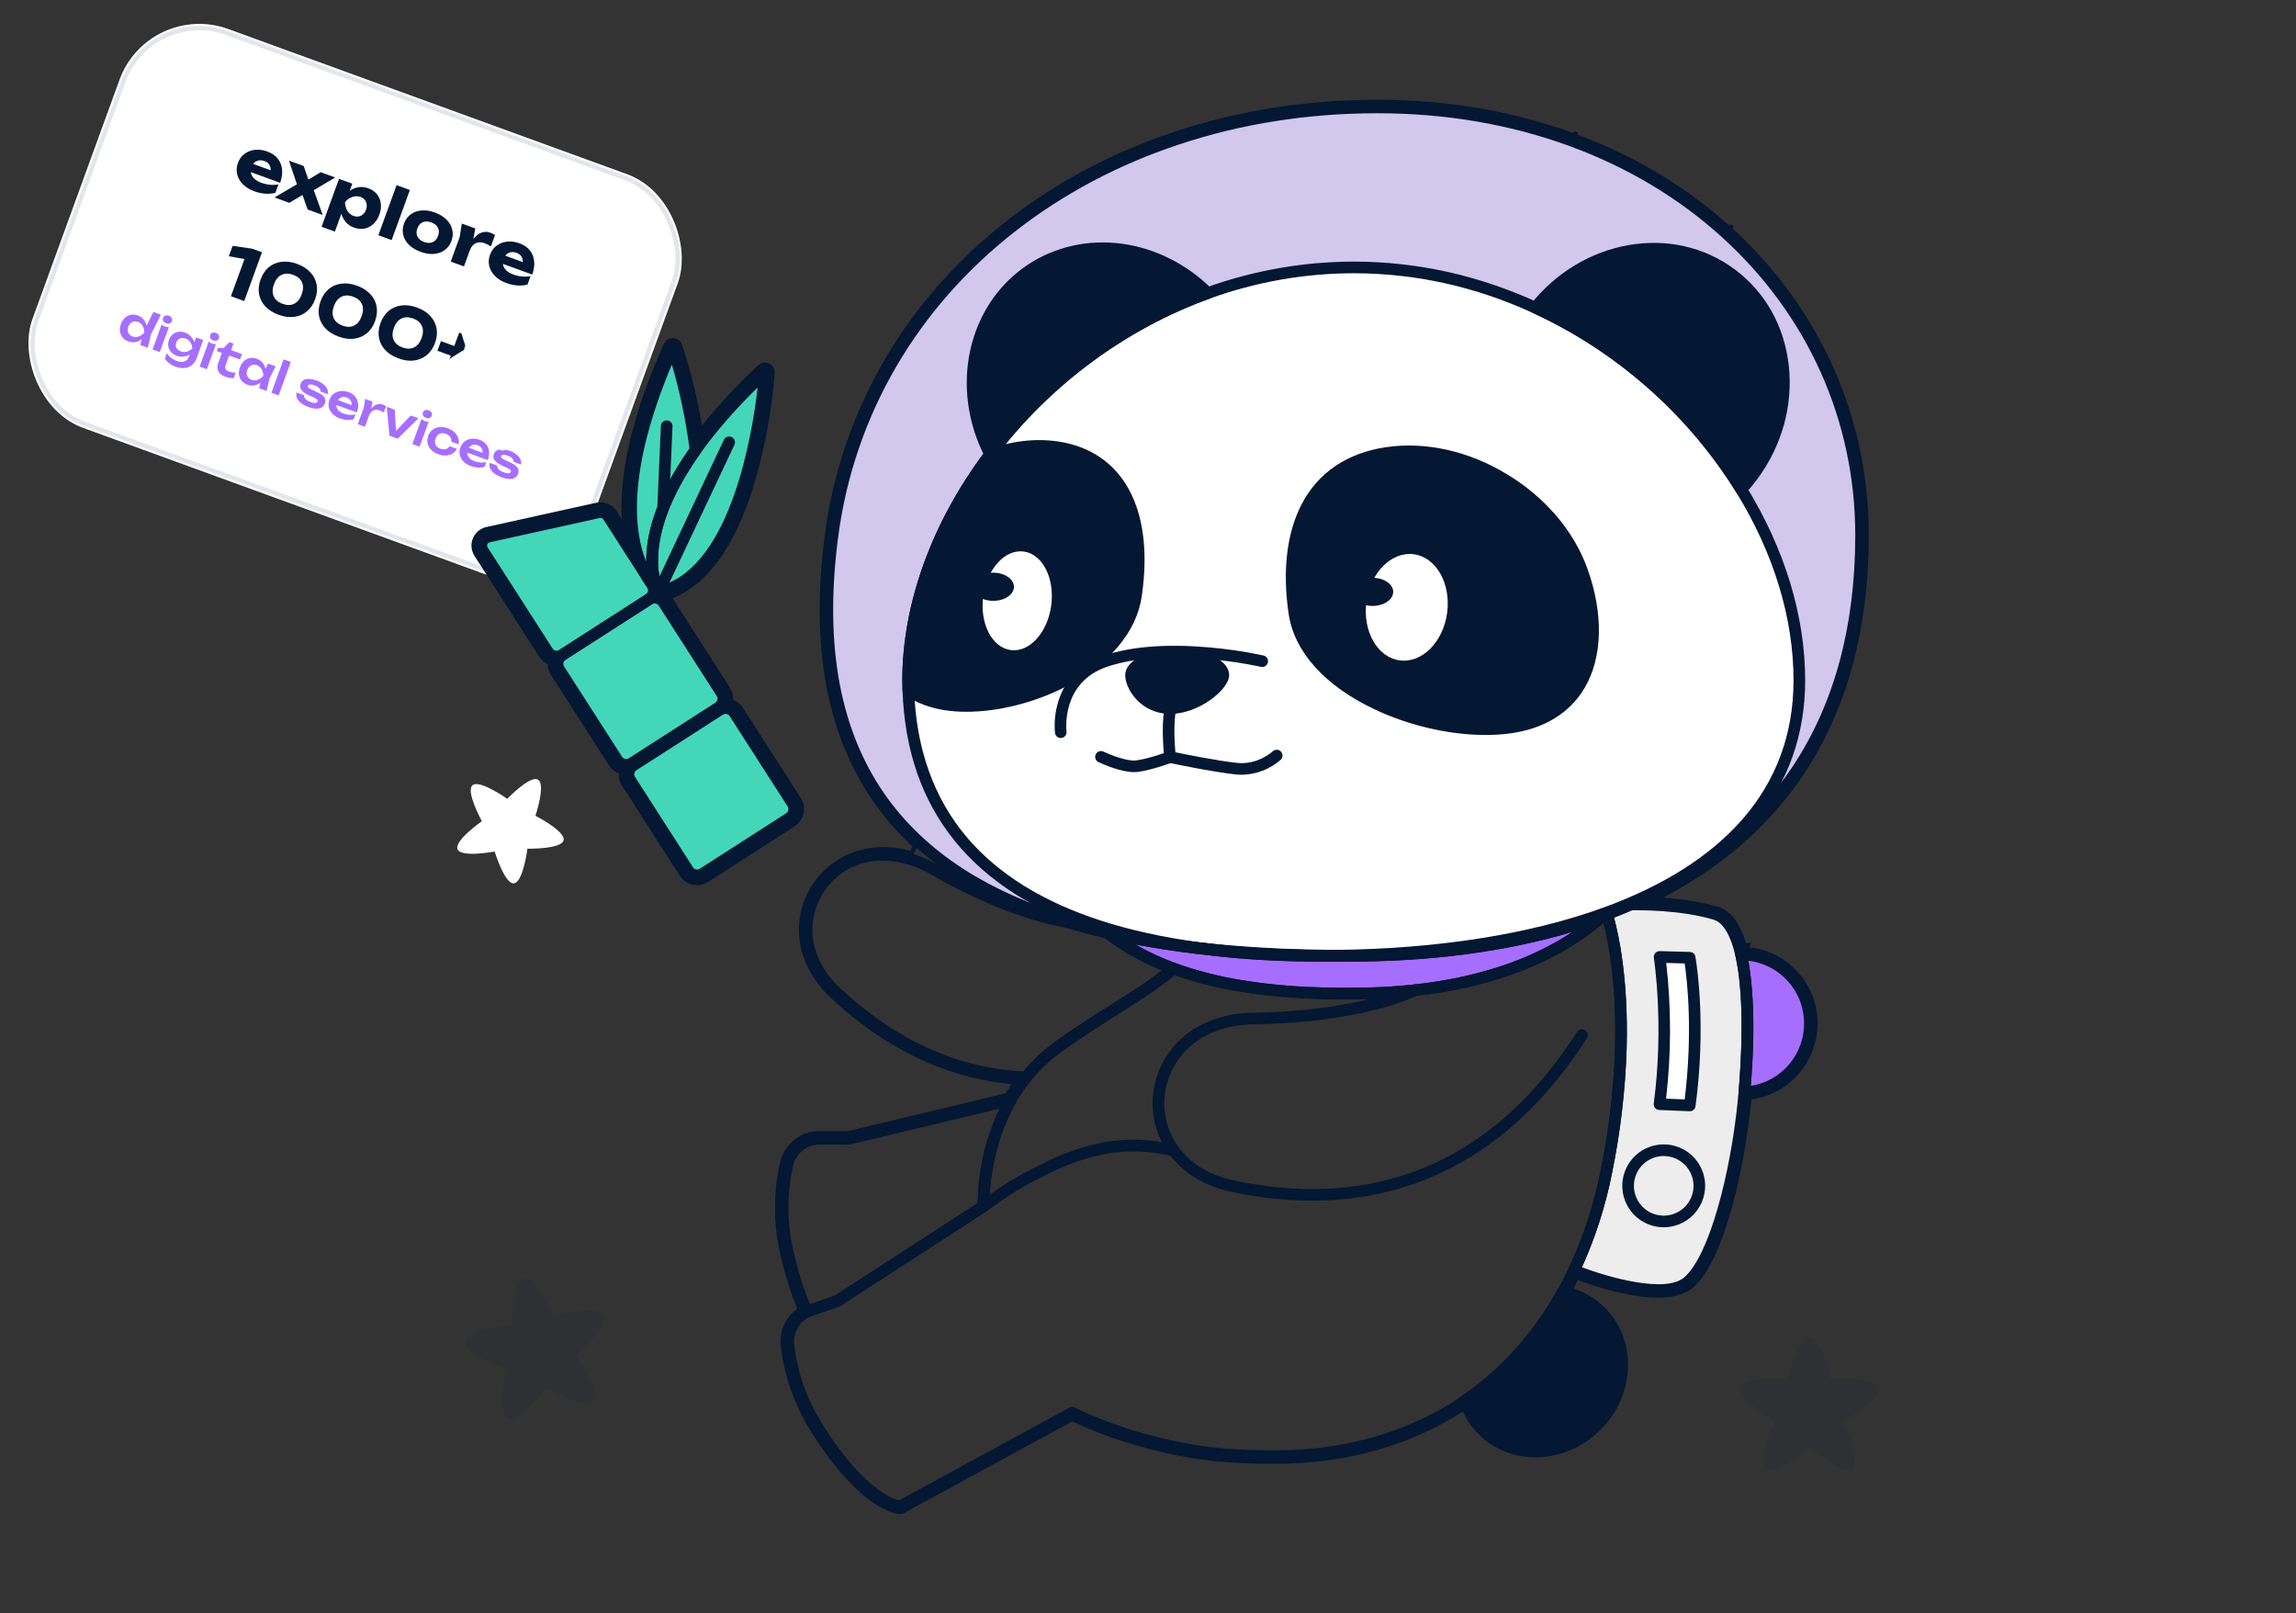
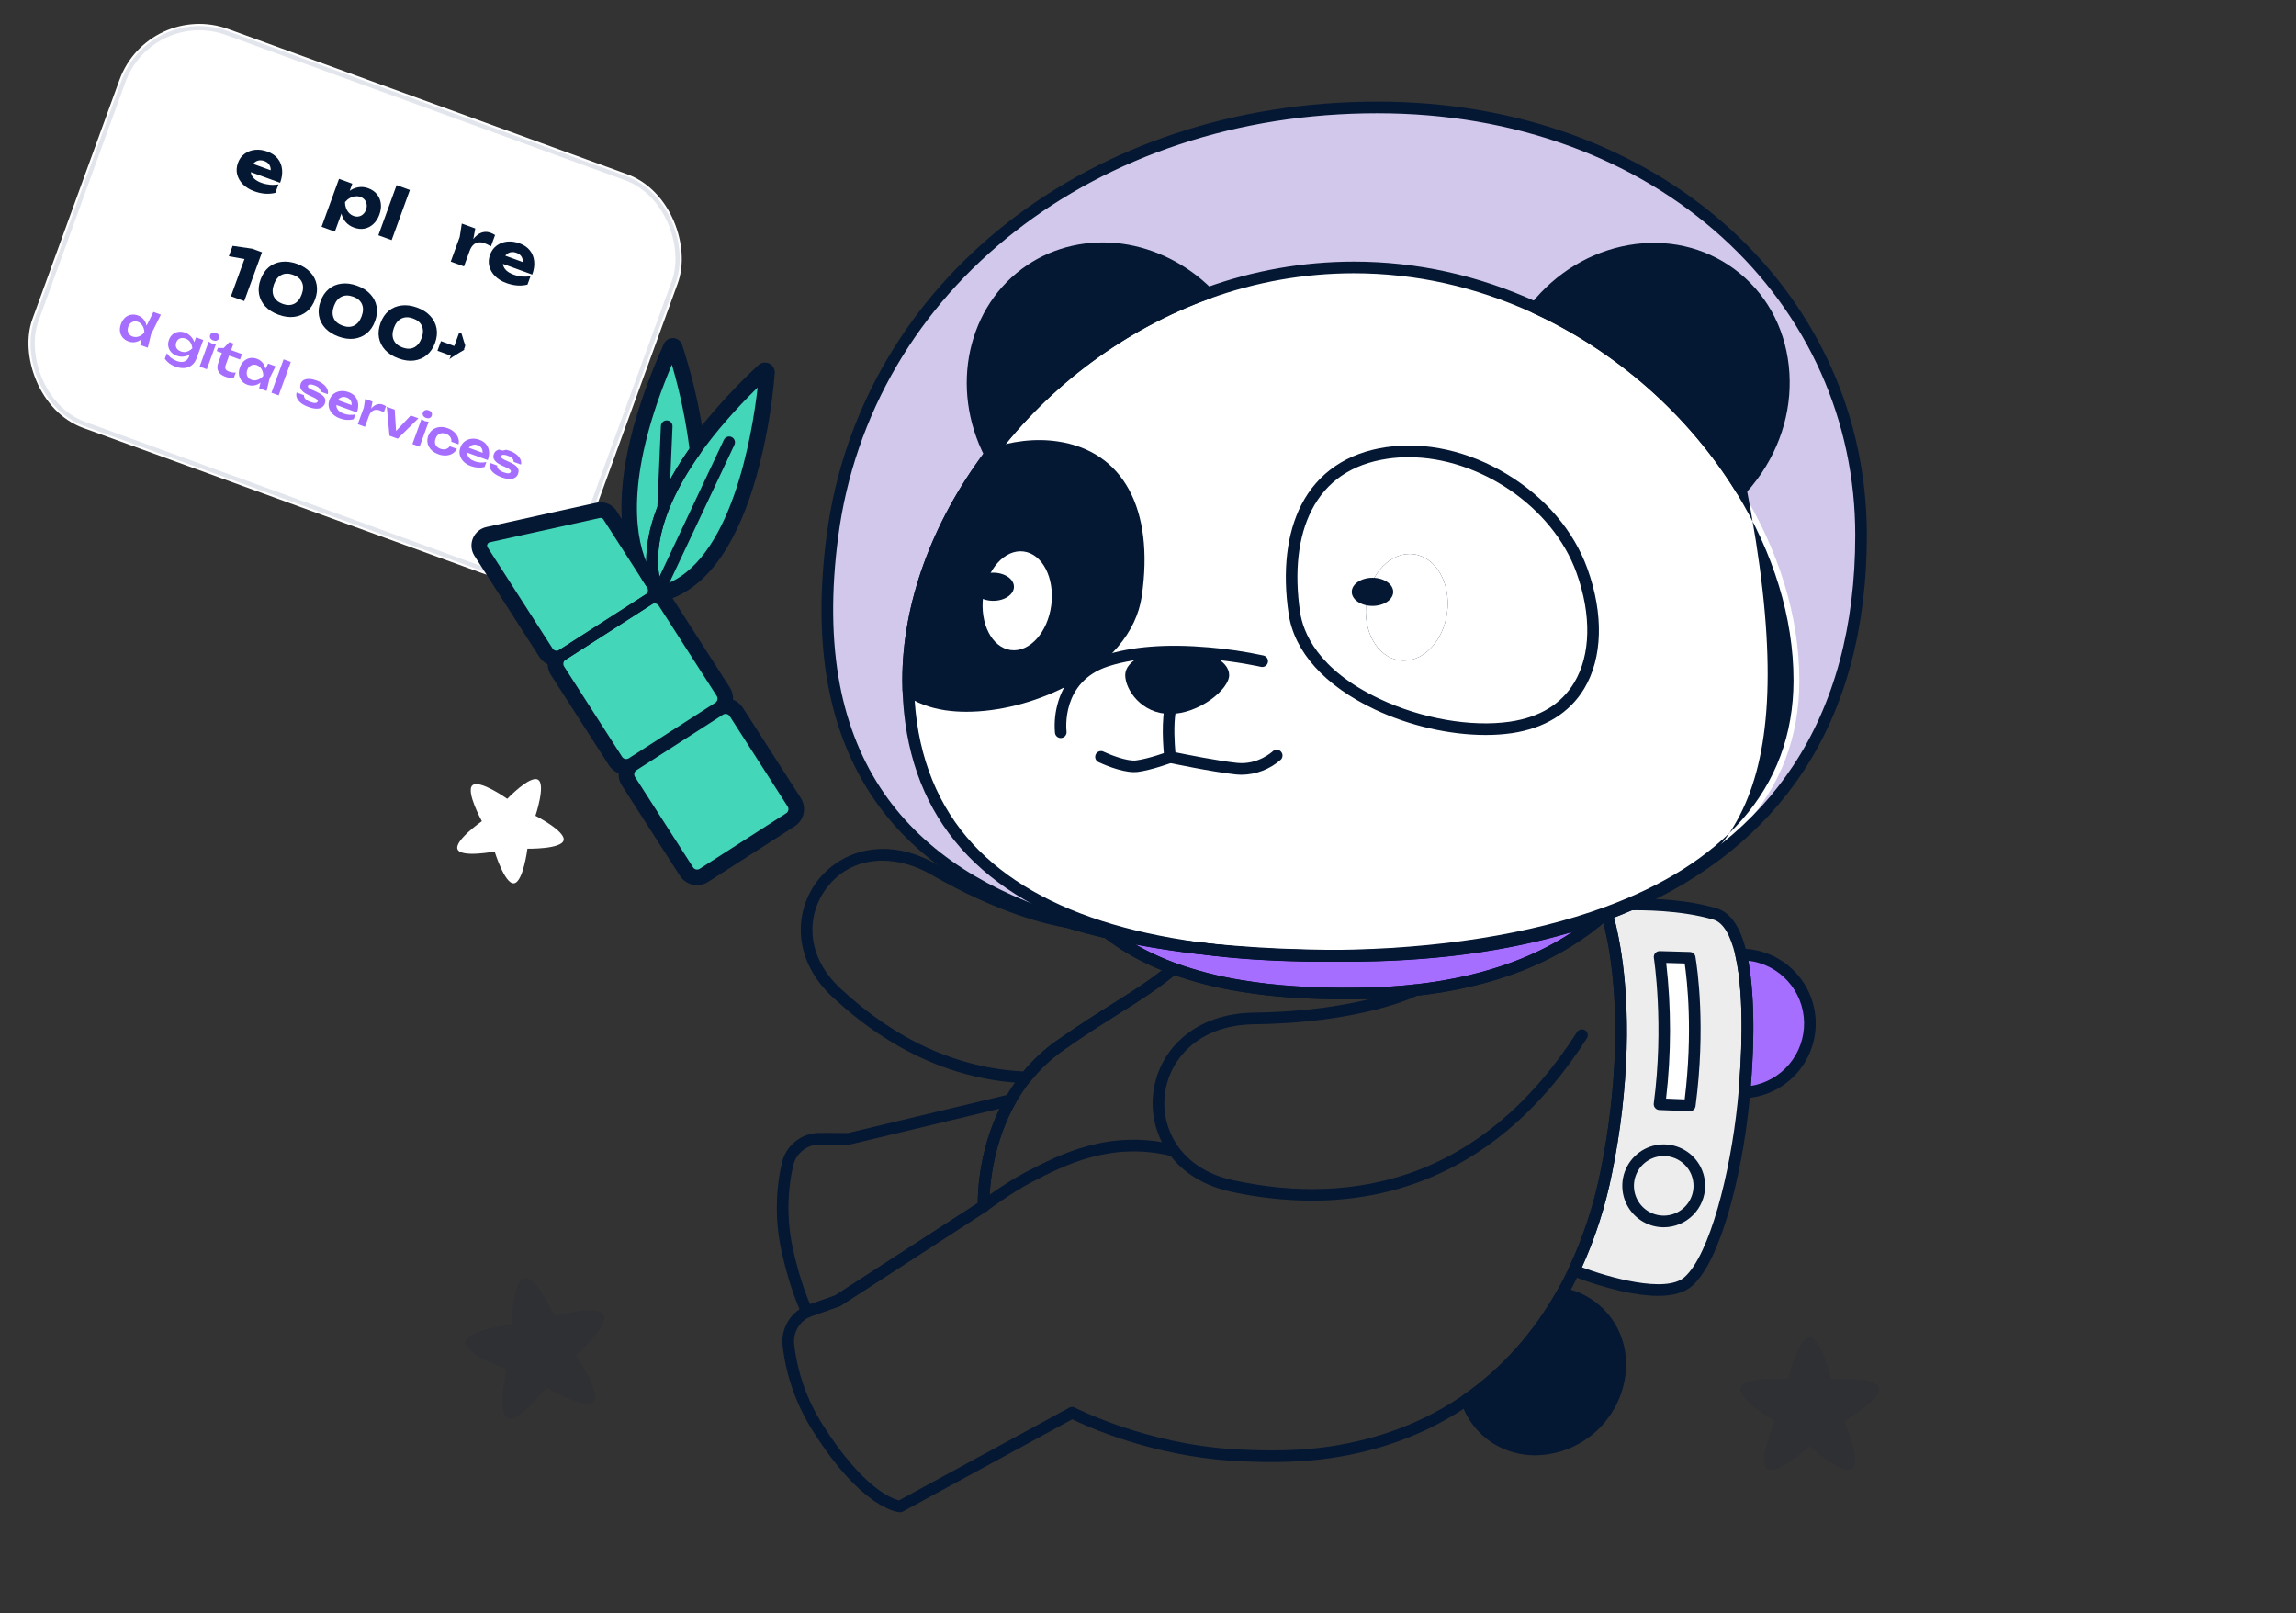
<svg xmlns="http://www.w3.org/2000/svg" width="541" height="380" viewBox="0 0 541 380" fill="none">
  <rect x="0" y="0" width="541" height="380" fill="#333333" stroke="none" />
  <rect x="35" y="-0.001" width="140" height="100" rx="20" transform="rotate(20 35 -0.001)" fill="white" />
  <rect x="35.598" y="1.281" width="138" height="98" rx="19" transform="rotate(20 35.598 1.281)" stroke="#7780A1" stroke-opacity="0.2" strokeWidth="2" />
  <path d="M59.883 45.05C58.824 44.665 57.947 44.126 57.253 43.434C56.57 42.745 56.115 41.966 55.89 41.097C55.668 40.217 55.726 39.313 56.064 38.383C56.395 37.473 56.915 36.759 57.622 36.241C58.334 35.713 59.157 35.399 60.093 35.3C61.039 35.204 62.016 35.34 63.024 35.707C64.073 36.089 64.88 36.643 65.446 37.37C66.026 38.09 66.364 38.937 66.46 39.909C66.566 40.885 66.414 41.935 66.005 43.06L58.245 40.235L58.931 38.349L64.934 40.535L63.671 40.821C63.794 40.357 63.819 39.938 63.748 39.564C63.68 39.181 63.523 38.852 63.277 38.577C63.041 38.306 62.714 38.094 62.297 37.943C61.839 37.776 61.413 37.725 61.02 37.79C60.627 37.856 60.28 38.019 59.977 38.279C59.679 38.529 59.451 38.869 59.295 39.298C59.094 39.85 59.045 40.364 59.148 40.842C59.265 41.313 59.526 41.737 59.93 42.116C60.344 42.498 60.903 42.817 61.606 43.073C62.247 43.307 62.914 43.456 63.605 43.523C64.309 43.583 64.977 43.554 65.608 43.436L64.883 45.429C64.133 45.619 63.33 45.686 62.475 45.629C61.633 45.566 60.769 45.373 59.883 45.05Z" fill="#041733" />
-   <path d="M64.676 46.517L70.51 43.085L70.16 43.999L68.091 37.847L71.559 39.109L72.919 43.024L72.003 42.691L75.561 40.566L78.983 41.811L73.295 45.175L73.595 43.878L76.041 50.654L72.497 49.364L71.001 45.156L71.979 45.512L68.159 47.785L64.676 46.517Z" fill="#041733" />
  <path d="M79.881 42.138L83.012 43.277L82.097 45.792L81.826 46.109L80.933 48.562L80.808 49.333L78.905 54.561L75.774 53.421L79.881 42.138ZM80.423 47.301C80.902 46.398 81.474 45.681 82.141 45.148C82.822 44.609 83.557 44.269 84.346 44.127C85.139 43.976 85.948 44.051 86.773 44.351C87.629 44.663 88.307 45.129 88.807 45.751C89.317 46.377 89.624 47.102 89.728 47.927C89.841 48.755 89.729 49.634 89.39 50.564C89.059 51.474 88.582 52.215 87.959 52.786C87.349 53.352 86.648 53.71 85.855 53.861C85.076 54.006 84.258 53.922 83.403 53.611C82.578 53.311 81.909 52.853 81.394 52.237C80.884 51.612 80.546 50.876 80.382 50.029C80.217 49.182 80.231 48.272 80.423 47.301ZM86.243 49.419C86.403 48.98 86.453 48.558 86.393 48.154C86.342 47.753 86.189 47.397 85.934 47.084C85.689 46.775 85.363 46.546 84.956 46.398C84.538 46.246 84.106 46.199 83.658 46.256C83.211 46.313 82.783 46.458 82.375 46.691C81.967 46.925 81.607 47.234 81.294 47.617C81.291 48.102 81.37 48.565 81.532 49.006C81.695 49.447 81.929 49.834 82.235 50.165C82.545 50.486 82.909 50.723 83.326 50.875C83.734 51.023 84.129 51.062 84.511 50.993C84.908 50.918 85.254 50.743 85.55 50.469C85.856 50.198 86.087 49.848 86.243 49.419Z" fill="#041733" />
  <path d="M93.448 43.621L96.579 44.76L92.282 56.565L89.151 55.425L93.448 43.621Z" fill="#041733" />
-   <path d="M99.104 59.326C97.984 58.918 97.075 58.373 96.377 57.691C95.684 56.998 95.229 56.22 95.013 55.354C94.802 54.478 94.861 53.586 95.192 52.676C95.531 51.746 96.061 51.019 96.782 50.494C97.504 49.97 98.353 49.665 99.329 49.581C100.306 49.496 101.354 49.658 102.474 50.066C103.584 50.47 104.486 51.018 105.18 51.71C105.884 52.406 106.343 53.187 106.559 54.053C106.774 54.918 106.713 55.816 106.374 56.746C106.043 57.656 105.515 58.378 104.79 58.913C104.069 59.437 103.215 59.74 102.228 59.82C101.255 59.895 100.214 59.73 99.104 59.326ZM99.946 57.011C100.456 57.196 100.922 57.261 101.345 57.207C101.779 57.157 102.156 56.993 102.476 56.716C102.796 56.439 103.041 56.065 103.212 55.595C103.391 55.105 103.445 54.655 103.374 54.248C103.307 53.83 103.124 53.462 102.824 53.145C102.535 52.831 102.135 52.581 101.626 52.396C101.117 52.211 100.645 52.143 100.212 52.194C99.778 52.244 99.401 52.408 99.082 52.685C98.765 52.952 98.52 53.326 98.345 53.806C98.17 54.286 98.116 54.736 98.183 55.154C98.25 55.571 98.433 55.939 98.733 56.257C99.033 56.574 99.437 56.825 99.946 57.011Z" fill="#041733" />
  <path d="M108.812 52.668L111.989 53.824L111.37 57.141L109.322 62.767L106.206 61.633L108.321 55.822L108.812 52.668ZM116.653 55.365L115.682 58.033C115.399 57.86 115.123 57.714 114.856 57.593C114.602 57.466 114.363 57.362 114.139 57.28C113.691 57.117 113.245 57.059 112.801 57.106C112.361 57.143 111.95 57.323 111.567 57.646C111.194 57.974 110.883 58.48 110.634 59.164L110.306 58.212C110.618 57.608 110.956 57.059 111.32 56.567C111.687 56.064 112.087 55.648 112.518 55.319C112.963 54.983 113.439 54.769 113.946 54.675C114.456 54.572 115.012 54.629 115.613 54.848C115.786 54.911 115.96 54.986 116.136 55.073C116.312 55.16 116.484 55.258 116.653 55.365Z" fill="#041733" />
  <path d="M119.286 66.671C118.227 66.286 117.351 65.747 116.657 65.055C115.973 64.366 115.519 63.587 115.293 62.718C115.071 61.838 115.129 60.934 115.468 60.004C115.799 59.094 116.318 58.38 117.026 57.862C117.737 57.334 118.56 57.02 119.496 56.921C120.442 56.825 121.419 56.961 122.427 57.328C123.476 57.71 124.284 58.264 124.849 58.991C125.429 59.711 125.767 60.558 125.863 61.53C125.969 62.506 125.817 63.556 125.408 64.681L117.648 61.856L118.334 59.971L124.338 62.156L123.074 62.442C123.197 61.978 123.223 61.559 123.151 61.185C123.083 60.802 122.926 60.473 122.68 60.198C122.444 59.927 122.118 59.715 121.7 59.564C121.242 59.397 120.816 59.346 120.423 59.411C120.031 59.477 119.683 59.64 119.381 59.9C119.082 60.15 118.855 60.49 118.698 60.919C118.497 61.471 118.448 61.986 118.552 62.463C118.669 62.934 118.929 63.358 119.333 63.737C119.748 64.119 120.306 64.438 121.009 64.694C121.651 64.928 122.317 65.078 123.008 65.144C123.713 65.204 124.381 65.175 125.012 65.057L124.286 67.05C123.537 67.24 122.734 67.307 121.878 67.25C121.036 67.187 120.172 66.994 119.286 66.671Z" fill="#041733" />
  <path d="M61.733 59.431L57.548 70.929L54.416 69.79L58.199 59.395L59.169 61.294L53.917 60.372L54.81 57.919L59.41 58.586L61.733 59.431Z" fill="#041733" />
  <path d="M65.654 74.158C64.351 73.683 63.304 73.025 62.516 72.182C61.73 71.329 61.237 70.357 61.035 69.264C60.843 68.176 60.966 67.029 61.405 65.823C61.844 64.617 62.487 63.659 63.333 62.948C64.19 62.242 65.192 61.819 66.338 61.681C67.488 61.532 68.714 61.695 70.018 62.169C71.311 62.64 72.345 63.3 73.12 64.149C73.909 64.992 74.405 65.959 74.607 67.052C74.809 68.144 74.691 69.293 74.252 70.499C73.813 71.705 73.165 72.661 72.308 73.368C71.451 74.074 70.448 74.502 69.298 74.651C68.162 74.793 66.948 74.629 65.654 74.158ZM66.592 71.582C67.62 71.957 68.528 71.951 69.314 71.566C70.103 71.171 70.696 70.431 71.09 69.348C71.488 68.254 71.51 67.307 71.155 66.507C70.8 65.707 70.109 65.119 69.08 64.745C68.052 64.37 67.139 64.374 66.343 64.755C65.547 65.137 64.95 65.874 64.552 66.968C64.157 68.052 64.141 69 64.502 69.815C64.867 70.619 65.563 71.208 66.592 71.582Z" fill="#041733" />
  <path d="M79.782 79.3C78.478 78.825 77.432 78.167 76.643 77.324C75.858 76.471 75.364 75.499 75.162 74.406C74.97 73.318 75.093 72.171 75.532 70.965C75.971 69.759 76.614 68.8 77.461 68.09C78.318 67.383 79.319 66.961 80.465 66.823C81.615 66.674 82.842 66.837 84.145 67.311C85.439 67.782 86.473 68.442 87.248 69.291C88.037 70.134 88.532 71.101 88.734 72.193C88.937 73.286 88.818 74.435 88.379 75.641C87.94 76.847 87.292 77.803 86.436 78.51C85.579 79.216 84.575 79.644 83.425 79.793C82.29 79.935 81.075 79.77 79.782 79.3ZM80.719 76.724C81.748 77.099 82.655 77.093 83.441 76.708C84.231 76.312 84.823 75.573 85.217 74.49C85.615 73.396 85.637 72.449 85.282 71.649C84.928 70.849 84.236 70.261 83.208 69.887C82.179 69.512 81.267 69.516 80.471 69.897C79.674 70.279 79.077 71.016 78.679 72.11C78.285 73.193 78.268 74.142 78.629 74.957C78.994 75.761 79.691 76.35 80.719 76.724Z" fill="#041733" />
  <path d="M93.909 84.442C92.605 83.967 91.559 83.309 90.77 82.466C89.985 81.613 89.491 80.64 89.289 79.548C89.097 78.46 89.221 77.313 89.659 76.107C90.099 74.901 90.741 73.942 91.588 73.232C92.445 72.525 93.446 72.103 94.593 71.964C95.742 71.816 96.969 71.979 98.272 72.453C99.566 72.924 100.6 73.584 101.375 74.433C102.164 75.276 102.66 76.243 102.862 77.335C103.064 78.427 102.946 79.577 102.507 80.783C102.068 81.989 101.42 82.945 100.563 83.652C99.706 84.358 98.703 84.786 97.553 84.935C96.417 85.077 95.202 84.912 93.909 84.442ZM94.846 81.866C95.875 82.24 96.782 82.235 97.568 81.85C98.358 81.454 98.95 80.715 99.344 79.632C99.743 78.538 99.764 77.591 99.41 76.791C99.055 75.99 98.364 75.403 97.335 75.029C96.306 74.654 95.394 74.658 94.598 75.039C93.802 75.421 93.204 76.158 92.806 77.252C92.412 78.335 92.395 79.284 92.756 80.099C93.121 80.903 93.818 81.492 94.846 81.866Z" fill="#041733" />
  <path d="M105.071 86.942L108.196 78.356L110.456 79.179L107.332 87.765L105.071 86.942ZM103.073 82.638L103.899 80.369L112.454 83.483L111.628 85.752L103.073 82.638Z" fill="#041733" />
  <path d="M33.055 81.279L33.61 78.992L34.189 78.416L34.182 77.453L36.143 73.49L37.905 74.132L35.582 78.772L34.816 81.92L33.055 81.279ZM34.529 78.528C34.197 79.102 33.801 79.567 33.34 79.924C32.889 80.277 32.397 80.499 31.863 80.59C31.337 80.684 30.803 80.632 30.259 80.435C29.696 80.23 29.243 79.922 28.9 79.512C28.56 79.095 28.351 78.613 28.272 78.068C28.203 77.518 28.279 76.94 28.5 76.334C28.723 75.72 29.037 75.229 29.44 74.859C29.853 74.484 30.323 74.25 30.849 74.156C31.378 74.055 31.924 74.108 32.488 74.313C33.031 74.51 33.474 74.814 33.816 75.225C34.166 75.637 34.403 76.129 34.526 76.698C34.652 77.261 34.653 77.871 34.529 78.528ZM30.221 76.96C30.097 77.301 30.056 77.625 30.097 77.933C30.145 78.244 30.265 78.519 30.454 78.758C30.647 78.99 30.903 79.164 31.222 79.28C31.541 79.397 31.866 79.434 32.196 79.392C32.536 79.346 32.861 79.233 33.173 79.053C33.484 78.873 33.763 78.635 34.009 78.339C34.011 77.954 33.95 77.592 33.828 77.254C33.707 76.909 33.53 76.614 33.297 76.367C33.073 76.115 32.802 75.932 32.483 75.816C32.164 75.7 31.855 75.672 31.556 75.733C31.259 75.787 30.991 75.921 30.752 76.135C30.522 76.344 30.345 76.619 30.221 76.96Z" fill="#A66EFE" />
-   <path d="M38.082 76.453L38.868 76.924L39.783 77.072L37.644 82.949L35.943 82.33L38.082 76.453ZM39.147 76.158C38.841 76.046 38.619 75.877 38.479 75.648C38.348 75.416 38.331 75.166 38.428 74.901C38.527 74.628 38.7 74.448 38.947 74.361C39.204 74.269 39.485 74.278 39.79 74.39C40.103 74.503 40.324 74.677 40.455 74.909C40.588 75.135 40.605 75.384 40.505 75.657C40.409 75.923 40.236 76.103 39.986 76.197C39.739 76.284 39.459 76.271 39.147 76.158Z" fill="#A66EFE" />
  <path d="M44.604 83.85L44.972 82.838L45.112 82.646L45.573 81.379L45.59 81.142L46.196 79.476L47.897 80.095L46.346 84.357C46.078 85.093 45.69 85.653 45.18 86.039C44.677 86.427 44.094 86.647 43.429 86.698C42.765 86.749 42.056 86.638 41.302 86.364C40.773 86.171 40.309 85.925 39.91 85.626C39.518 85.329 39.159 84.963 38.833 84.528L39.321 83.189C39.618 83.66 39.966 84.045 40.365 84.344C40.77 84.646 41.204 84.881 41.665 85.049C42.378 85.309 42.985 85.341 43.487 85.145C43.989 84.95 44.361 84.518 44.604 83.85ZM41.636 83.8C41.099 83.605 40.658 83.317 40.312 82.936C39.973 82.558 39.756 82.12 39.66 81.623C39.565 81.125 39.616 80.603 39.814 80.058C40.013 79.513 40.307 79.084 40.698 78.771C41.091 78.451 41.539 78.255 42.042 78.184C42.554 78.108 43.078 78.167 43.614 78.363C44.022 78.511 44.368 78.71 44.654 78.961C44.949 79.207 45.191 79.481 45.382 79.781C45.579 80.085 45.724 80.392 45.819 80.704C45.915 81.009 45.966 81.302 45.972 81.582C45.987 81.857 45.959 82.094 45.887 82.291C45.795 82.544 45.614 82.798 45.344 83.055C45.08 83.314 44.755 83.531 44.368 83.707C43.981 83.882 43.554 83.989 43.087 84.027C42.622 84.058 42.138 83.983 41.636 83.8ZM42.635 82.798C43.076 82.958 43.517 82.984 43.956 82.874C44.406 82.759 44.861 82.489 45.324 82.064C45.246 81.433 45.07 80.933 44.797 80.564C44.526 80.188 44.174 79.92 43.739 79.762C43.393 79.636 43.071 79.592 42.773 79.63C42.483 79.664 42.229 79.772 42.009 79.954C41.798 80.132 41.637 80.374 41.525 80.681C41.416 80.981 41.384 81.27 41.428 81.549C41.476 81.82 41.601 82.067 41.805 82.288C42.012 82.502 42.288 82.672 42.635 82.798Z" fill="#A66EFE" />
  <path d="M49.171 80.489L49.957 80.96L50.872 81.108L48.733 86.985L47.032 86.366L49.171 80.489ZM50.236 80.194C49.93 80.083 49.708 79.913 49.568 79.684C49.437 79.452 49.42 79.203 49.517 78.937C49.616 78.664 49.789 78.484 50.036 78.397C50.293 78.305 50.574 78.314 50.879 78.426C51.192 78.539 51.413 78.713 51.544 78.945C51.677 79.171 51.694 79.42 51.594 79.693C51.498 79.959 51.325 80.139 51.075 80.233C50.828 80.32 50.548 80.308 50.236 80.194Z" fill="#A66EFE" />
  <path d="M51.073 82.709L51.348 81.953L52.705 81.995L54.035 80.593L55.012 80.948L54.454 82.481L57.021 83.416L56.552 84.703L53.986 83.769L53.215 85.885C53.052 86.335 53.028 86.685 53.145 86.936C53.27 87.182 53.564 87.389 54.026 87.557C54.317 87.663 54.585 87.73 54.829 87.757C55.073 87.784 55.316 87.784 55.556 87.755L55.073 89.084C54.846 89.094 54.557 89.074 54.207 89.024C53.854 88.98 53.504 88.895 53.158 88.769C52.553 88.549 52.096 88.275 51.785 87.945C51.484 87.612 51.304 87.238 51.248 86.824C51.198 86.412 51.257 85.975 51.425 85.511L52.285 83.15L51.073 82.709Z" fill="#A66EFE" />
  <path d="M61.06 91.472L61.589 89.257L62.147 88.58L62.151 87.713L63.177 85.656L64.939 86.297L63.542 89.088L62.822 92.113L61.06 91.472ZM62.565 88.732C62.233 89.306 61.837 89.771 61.376 90.128C60.925 90.481 60.432 90.703 59.899 90.795C59.373 90.888 58.838 90.837 58.295 90.639C57.732 90.434 57.279 90.126 56.936 89.716C56.596 89.299 56.386 88.818 56.308 88.272C56.239 87.722 56.315 87.144 56.536 86.538C56.759 85.925 57.072 85.433 57.476 85.063C57.889 84.689 58.359 84.454 58.885 84.36C59.414 84.26 59.96 84.312 60.523 84.517C61.067 84.715 61.51 85.019 61.852 85.429C62.202 85.842 62.438 86.333 62.562 86.902C62.687 87.465 62.688 88.075 62.565 88.732ZM58.257 87.164C58.133 87.505 58.092 87.829 58.133 88.138C58.181 88.449 58.3 88.723 58.49 88.962C58.683 89.194 58.938 89.368 59.258 89.484C59.577 89.601 59.901 89.638 60.232 89.596C60.572 89.55 60.897 89.437 61.209 89.257C61.52 89.077 61.799 88.839 62.045 88.543C62.047 88.158 61.986 87.796 61.863 87.458C61.743 87.114 61.566 86.818 61.333 86.571C61.109 86.32 60.838 86.136 60.519 86.02C60.199 85.904 59.89 85.876 59.591 85.937C59.295 85.991 59.027 86.125 58.788 86.339C58.558 86.548 58.381 86.823 58.257 87.164Z" fill="#A66EFE" />
  <path d="M66.823 84.657L68.524 85.276L65.66 93.146L63.959 92.527L66.823 84.657Z" fill="#A66EFE" />
  <path d="M76.559 95.041C76.407 95.457 76.155 95.77 75.802 95.981C75.455 96.194 75.015 96.293 74.483 96.276C73.953 96.253 73.345 96.117 72.66 95.867C71.954 95.61 71.37 95.301 70.909 94.941C70.451 94.573 70.134 94.176 69.959 93.75C69.784 93.323 69.763 92.895 69.896 92.465L71.627 93.096C71.598 93.301 71.639 93.505 71.75 93.707C71.864 93.903 72.036 94.085 72.266 94.254C72.504 94.425 72.796 94.574 73.142 94.7C73.624 94.876 74.007 94.953 74.291 94.933C74.582 94.916 74.767 94.798 74.847 94.58C74.904 94.423 74.859 94.272 74.712 94.126C74.572 93.982 74.279 93.806 73.832 93.597L72.782 93.122C72.157 92.833 71.684 92.537 71.364 92.236C71.043 91.934 70.846 91.63 70.772 91.326C70.707 91.017 70.73 90.713 70.839 90.413C70.99 89.997 71.246 89.697 71.606 89.511C71.965 89.326 72.402 89.245 72.916 89.27C73.436 89.298 74.002 89.423 74.613 89.645C75.238 89.872 75.763 90.16 76.19 90.508C76.617 90.857 76.922 91.234 77.105 91.64C77.294 92.049 77.338 92.458 77.234 92.868L75.503 92.238C75.528 92.085 75.498 91.923 75.414 91.754C75.339 91.58 75.197 91.409 74.99 91.24C74.782 91.072 74.488 90.919 74.107 90.781C73.68 90.625 73.332 90.556 73.064 90.574C72.798 90.586 72.629 90.69 72.558 90.888C72.508 91.024 72.538 91.162 72.649 91.303C72.761 91.436 73.005 91.591 73.38 91.766L74.744 92.39C75.349 92.671 75.803 92.956 76.106 93.244C76.411 93.525 76.59 93.814 76.644 94.111C76.704 94.411 76.675 94.721 76.559 95.041Z" fill="#A66EFE" />
  <path d="M80.081 98.568C79.396 98.319 78.827 97.969 78.376 97.519C77.933 97.065 77.641 96.55 77.497 95.973C77.36 95.398 77.403 94.804 77.626 94.191C77.847 93.585 78.186 93.106 78.645 92.756C79.109 92.408 79.646 92.202 80.254 92.138C80.864 92.067 81.498 92.151 82.157 92.391C82.829 92.635 83.351 92.995 83.724 93.471C84.1 93.939 84.319 94.489 84.381 95.122C84.45 95.756 84.351 96.438 84.086 97.167L78.79 95.24L79.203 94.105L83.582 95.699L82.772 95.867C82.868 95.516 82.889 95.196 82.833 94.906C82.784 94.618 82.664 94.366 82.474 94.15C82.283 93.934 82.028 93.768 81.709 93.652C81.363 93.526 81.035 93.487 80.725 93.536C80.424 93.581 80.156 93.704 79.922 93.904C79.697 94.1 79.524 94.365 79.402 94.698C79.256 95.1 79.219 95.477 79.291 95.827C79.364 96.178 79.542 96.49 79.827 96.763C80.112 97.036 80.496 97.261 80.978 97.436C81.412 97.594 81.873 97.693 82.358 97.731C82.847 97.762 83.31 97.726 83.747 97.623L83.331 98.767C82.851 98.901 82.328 98.954 81.762 98.925C81.205 98.893 80.645 98.773 80.081 98.568Z" fill="#A66EFE" />
  <path d="M86.049 93.981L87.77 94.608L87.354 96.829L86 100.549L84.299 99.93L85.72 96.026L86.049 93.981ZM90.96 95.699L90.424 97.171C90.263 97.066 90.097 96.971 89.928 96.886C89.759 96.801 89.597 96.731 89.44 96.674C89.101 96.55 88.769 96.511 88.446 96.555C88.122 96.599 87.828 96.743 87.562 96.986C87.297 97.229 87.081 97.578 86.915 98.035L86.715 97.476C86.907 97.075 87.123 96.714 87.363 96.392C87.606 96.064 87.871 95.798 88.161 95.595C88.459 95.387 88.78 95.257 89.122 95.204C89.467 95.144 89.836 95.186 90.23 95.329C90.359 95.376 90.484 95.433 90.606 95.501C90.736 95.564 90.855 95.63 90.96 95.699Z" fill="#A66EFE" />
  <path d="M93.367 102.339L92.76 102.107L96.776 97.885L98.589 98.545L93.702 103.352L91.777 102.652L91.134 95.832L93.008 96.514L93.367 102.339Z" fill="#A66EFE" />
  <path d="M99.305 98.737L100.091 99.208L101.006 99.356L98.867 105.232L97.166 104.613L99.305 98.737ZM100.37 98.441C100.065 98.33 99.842 98.16 99.702 97.932C99.572 97.699 99.555 97.45 99.651 97.184C99.751 96.912 99.924 96.732 100.171 96.644C100.427 96.552 100.708 96.562 101.014 96.673C101.326 96.787 101.547 96.96 101.678 97.193C101.811 97.418 101.828 97.668 101.729 97.94C101.632 98.206 101.459 98.386 101.209 98.48C100.962 98.568 100.682 98.555 100.37 98.441Z" fill="#A66EFE" />
  <path d="M107.663 105.749C107.414 106.221 107.061 106.59 106.603 106.856C106.152 107.124 105.64 107.273 105.067 107.304C104.495 107.335 103.903 107.239 103.292 107.016C102.599 106.764 102.034 106.416 101.596 105.971C101.168 105.522 100.889 105.011 100.759 104.439C100.635 103.87 100.683 103.285 100.901 102.685C101.122 102.079 101.461 101.601 101.919 101.25C102.387 100.896 102.929 100.684 103.546 100.616C104.17 100.549 104.828 100.642 105.52 100.894C106.131 101.117 106.645 101.427 107.061 101.826C107.48 102.217 107.776 102.661 107.949 103.156C108.132 103.647 108.166 104.157 108.05 104.686L106.349 104.067C106.405 103.639 106.312 103.262 106.069 102.935C105.836 102.603 105.496 102.355 105.048 102.192C104.688 102.061 104.346 102.018 104.023 102.062C103.708 102.102 103.431 102.229 103.192 102.443C102.955 102.65 102.769 102.941 102.632 103.316C102.498 103.684 102.454 104.026 102.5 104.344C102.548 104.655 102.679 104.93 102.892 105.169C103.114 105.404 103.405 105.587 103.764 105.718C104.219 105.884 104.644 105.911 105.038 105.8C105.439 105.691 105.747 105.468 105.962 105.13L107.663 105.749Z" fill="#A66EFE" />
  <path d="M110.932 109.797C110.246 109.547 109.677 109.198 109.226 108.748C108.784 108.294 108.491 107.778 108.347 107.201C108.21 106.627 108.254 106.033 108.477 105.42C108.697 104.813 109.037 104.335 109.495 103.985C109.96 103.637 110.496 103.431 111.104 103.367C111.714 103.295 112.349 103.38 113.007 103.619C113.679 103.864 114.202 104.224 114.575 104.699C114.95 105.168 115.169 105.718 115.231 106.35C115.3 106.985 115.202 107.667 114.936 108.396L109.641 106.468L110.053 105.334L114.433 106.928L113.622 107.096C113.719 106.745 113.739 106.425 113.683 106.134C113.634 105.846 113.515 105.594 113.324 105.378C113.134 105.162 112.879 104.996 112.56 104.88C112.213 104.754 111.885 104.716 111.575 104.765C111.274 104.81 111.007 104.932 110.773 105.133C110.547 105.328 110.374 105.593 110.253 105.927C110.106 106.329 110.069 106.705 110.142 107.056C110.214 107.406 110.393 107.718 110.678 107.992C110.963 108.265 111.346 108.49 111.828 108.665C112.263 108.823 112.723 108.921 113.209 108.959C113.697 108.99 114.16 108.954 114.597 108.851L114.181 109.996C113.701 110.13 113.179 110.183 112.612 110.154C112.055 110.121 111.495 110.002 110.932 109.797Z" fill="#A66EFE" />
  <path d="M122.078 111.609C121.927 112.024 121.675 112.338 121.321 112.548C120.974 112.762 120.535 112.86 120.003 112.844C119.473 112.821 118.865 112.685 118.179 112.435C117.473 112.178 116.89 111.869 116.429 111.509C115.971 111.141 115.654 110.744 115.479 110.318C115.303 109.891 115.282 109.463 115.416 109.033L117.147 109.663C117.118 109.869 117.159 110.073 117.27 110.275C117.383 110.471 117.555 110.653 117.786 110.822C118.024 110.993 118.316 111.142 118.662 111.268C119.144 111.443 119.527 111.521 119.811 111.501C120.102 111.483 120.287 111.366 120.366 111.148C120.423 110.991 120.379 110.84 120.232 110.694C120.092 110.55 119.798 110.374 119.352 110.165L118.302 109.69C117.677 109.401 117.204 109.105 116.883 108.803C116.562 108.502 116.365 108.198 116.292 107.894C116.227 107.585 116.25 107.28 116.359 106.981C116.51 106.565 116.765 106.264 117.125 106.079C117.485 105.893 117.922 105.813 118.435 105.838C118.956 105.866 119.522 105.99 120.133 106.213C120.757 106.44 121.283 106.728 121.71 107.076C122.137 107.425 122.441 107.802 122.624 108.208C122.814 108.616 122.857 109.026 122.754 109.436L121.023 108.805C121.048 108.652 121.018 108.491 120.934 108.322C120.859 108.148 120.717 107.977 120.509 107.808C120.301 107.64 120.007 107.487 119.627 107.348C119.199 107.193 118.851 107.124 118.583 107.142C118.318 107.153 118.149 107.258 118.077 107.456C118.028 107.592 118.058 107.73 118.168 107.871C118.281 108.004 118.525 108.159 118.899 108.334L120.264 108.958C120.869 109.239 121.323 109.524 121.625 109.812C121.931 110.093 122.11 110.382 122.163 110.679C122.223 110.979 122.195 111.288 122.078 111.609Z" fill="#A66EFE" />
  <path d="M108.567 69.195C111.371 67.384 119.802 75.717 119.802 75.717C119.802 75.717 129.552 68.381 132.134 70.486C134.715 72.59 129.163 83.491 129.163 83.491C129.163 83.491 139.393 90.199 138.193 93.309C136.992 96.42 124.905 94.502 124.905 94.502C124.905 94.502 121.688 106.304 118.358 106.123C115.029 105.942 113.116 93.855 113.116 93.855C113.116 93.855 100.894 94.439 100.048 91.219C99.201 87.999 109.885 82.124 109.885 82.124C109.885 82.124 105.761 71.004 108.567 69.195Z" fill="white" />
  <path opacity="0.1" d="M426.417 315.052C429.262 315.052 431.451 324.917 431.451 324.917C431.451 324.917 441.82 324.177 442.686 326.879C443.552 329.581 434.545 334.826 434.545 334.826C434.545 334.826 438.768 344.359 436.463 346.031C434.158 347.702 426.398 340.739 426.398 340.739C426.398 340.739 418.637 347.7 416.336 346.031C414.034 344.362 418.254 334.826 418.254 334.826C418.254 334.826 409.235 329.592 410.112 326.879C410.989 324.166 421.348 324.917 421.348 324.917C421.348 324.917 423.575 315.052 426.417 315.052Z" fill="#041733" />
  <path d="M126.774 183.687C128.648 184.819 126.165 192.182 126.165 192.182C126.165 192.182 133.29 195.821 132.8 197.953C132.309 200.085 124.275 199.943 124.275 199.943C124.275 199.943 123.263 207.909 121.082 208.095C118.901 208.282 116.552 200.603 116.552 200.603C116.552 200.603 108.666 202.102 107.814 200.085C106.961 198.068 113.541 193.462 113.541 193.462C113.541 193.462 109.677 186.422 111.332 184.992C112.987 183.561 119.528 188.19 119.528 188.19C119.528 188.19 124.902 182.556 126.774 183.687Z" fill="white" />
  <path opacity="0.1" d="M123.606 301.126C126.453 300.578 130.591 310.021 130.591 310.021C130.591 310.021 140.837 307.234 142.248 309.769C143.659 312.303 135.671 319.324 135.671 319.324C135.671 319.324 141.78 328.044 139.804 330.17C137.828 332.297 128.681 326.854 128.681 326.854C128.681 326.854 122.274 335.349 119.638 334.135C117.002 332.921 119.364 322.53 119.364 322.53C119.364 322.53 109.299 319.066 109.644 316.186C109.989 313.306 120.509 312.018 120.509 312.018C120.509 312.018 120.759 301.687 123.606 301.126Z" fill="#041733" />
  <path d="M189.346 191.64C189.483 191.021 189.496 190.381 189.384 189.757C189.272 189.134 189.038 188.538 188.693 188.006L175.028 166.725C174.481 165.869 173.677 165.208 172.731 164.837C172.788 163.829 172.526 162.828 171.98 161.979L158.468 140.936C162.943 139.163 166.919 135.699 170.312 130.589C173.436 125.878 176.088 119.748 178.193 112.366C180.425 104.36 181.886 96.159 182.555 87.876C182.586 87.413 182.477 86.951 182.242 86.551C182.007 86.151 181.657 85.832 181.238 85.634C180.818 85.436 180.349 85.369 179.89 85.442C179.432 85.515 179.007 85.724 178.669 86.042C173.92 90.457 169.485 95.199 165.398 100.234C164.317 93.783 162.75 87.422 160.712 81.206C160.561 80.768 160.281 80.385 159.91 80.108C159.539 79.83 159.093 79.67 158.63 79.649H158.528C158.082 79.65 157.646 79.779 157.272 80.022C156.898 80.266 156.602 80.612 156.421 81.019C149.211 97.157 145.882 111.023 146.504 122.294L145.279 120.375C144.875 119.744 144.319 119.225 143.661 118.866C143.003 118.507 142.266 118.319 141.517 118.32C141.192 118.32 140.869 118.356 140.552 118.427L114.596 124.163C113.892 124.318 113.237 124.641 112.685 125.105C112.134 125.568 111.702 126.158 111.427 126.824C111.153 127.49 111.043 128.212 111.107 128.93C111.172 129.647 111.409 130.339 111.798 130.945L127.092 154.761C127.57 155.509 128.247 156.11 129.045 156.498C129.066 157.386 129.33 158.25 129.81 158.997L143.476 180.276C144.023 181.132 144.826 181.793 145.772 182.164C145.715 183.172 145.978 184.172 146.523 185.022L160.189 206.303C160.531 206.837 160.975 207.298 161.496 207.66C162.016 208.022 162.603 208.277 163.223 208.412C163.842 208.547 164.482 208.558 165.106 208.446C165.73 208.333 166.326 208.098 166.859 207.755L187.23 194.676C187.766 194.335 188.229 193.891 188.592 193.37C188.955 192.849 189.211 192.261 189.346 191.64ZM158.52 81.957C158.52 81.957 162.392 93.192 163.886 106.046C167.78 100.566 173.079 94.455 180.242 87.725C180.242 87.725 177.354 132.296 156.676 139.136C156.569 139.073 156.462 139.015 156.35 138.96C156.331 138.072 156.066 137.207 155.585 136.461L149.283 126.651C147.789 117.808 148.83 103.649 158.52 81.957ZM146.46 179.936C146.038 179.737 145.68 179.424 145.427 179.032L131.764 157.739C131.585 157.461 131.463 157.151 131.404 156.826C131.345 156.501 131.351 156.167 131.421 155.844C131.492 155.521 131.625 155.215 131.813 154.944C132.002 154.672 132.242 154.441 132.52 154.262C132.242 154.441 131.931 154.563 131.606 154.622C131.281 154.681 130.947 154.675 130.624 154.604C130.301 154.534 129.995 154.4 129.723 154.211C129.452 154.022 129.221 153.782 129.043 153.503L113.749 129.687C113.558 129.394 113.441 129.059 113.409 128.711C113.376 128.363 113.428 128.012 113.561 127.688C113.694 127.365 113.904 127.078 114.172 126.854C114.44 126.629 114.758 126.473 115.1 126.399L141.042 120.666C141.195 120.631 141.352 120.614 141.508 120.614C141.87 120.614 142.226 120.705 142.544 120.879C142.861 121.053 143.13 121.304 143.325 121.609L147.101 127.487C148.43 134.74 151.395 138.681 152.974 140.33C153.075 140.536 153.146 140.665 153.174 140.711C153.201 140.758 153.242 140.813 153.278 140.862C153.16 140.976 153.032 141.078 152.894 141.166C153.034 141.078 153.181 141.005 153.335 140.947C153.551 141.227 153.829 141.454 154.146 141.61C154.463 141.767 154.812 141.848 155.166 141.848C155.341 141.848 155.516 141.829 155.687 141.791C155.851 141.753 156.013 141.703 156.177 141.662C156.248 141.749 156.313 141.84 156.372 141.936L170.035 163.22C170.287 163.612 170.425 164.067 170.432 164.533C169.694 164.614 168.984 164.864 168.358 165.264L147.986 178.347C147.361 178.751 146.839 179.295 146.46 179.936ZM185.992 192.733L165.617 205.815C165.339 205.994 165.029 206.117 164.703 206.175C164.378 206.234 164.044 206.228 163.721 206.158C163.398 206.087 163.092 205.953 162.821 205.764C162.549 205.575 162.318 205.335 162.14 205.056L148.474 183.772C148.224 183.38 148.087 182.925 148.08 182.46C148.818 182.378 149.528 182.128 150.154 181.728L170.525 168.646C171.15 168.244 171.672 167.703 172.052 167.065C172.474 167.264 172.832 167.577 173.085 167.969L186.748 189.253C186.927 189.531 187.049 189.841 187.108 190.167C187.166 190.492 187.16 190.825 187.09 191.148C187.02 191.471 186.887 191.777 186.698 192.049C186.51 192.32 186.27 192.552 185.992 192.73V192.733Z" fill="#041733" />
-   <path d="M413.574 224.322L411.689 223.566L411.662 223.555L411.873 222.691L411.098 222.909C409.612 217.635 407.391 214.934 404.556 214.084C400.948 213.014 396.967 212.412 393.489 212.094L390.19 211.794L393.105 210.219C406.436 203.017 417.044 193.518 424.737 181.899L424.737 181.899C434.747 166.798 439.831 148.043 439.831 126.089C439.831 98.395 428.357 72.745 407.504 53.853L408.175 53.112L407.504 53.853C397.13 44.454 384.861 37.101 371.035 31.999L371.381 31.061L371.035 31.999C356.652 26.691 341.011 23.999 324.538 23.999C307.949 23.999 291.94 26.524 276.948 31.5L276.947 31.5C262.3 36.36 249.003 43.426 237.43 52.502C225.856 61.578 216.235 72.451 209.026 84.74L209.026 84.74C201.6 97.379 196.788 111.38 194.872 125.913L194.872 125.915C193.097 139.177 193.243 151.26 195.263 161.84C197.185 171.873 200.859 180.835 206.17 188.493C208.927 192.455 212.117 196.099 215.681 199.355L214.712 201.049C212.567 200.389 210.336 200.049 208.091 200.041C199.999 200.043 192.939 204.806 190.046 212.163C188.629 215.772 188.362 219.731 189.281 223.497L189.282 223.5C190.271 227.599 192.66 231.532 196.233 234.854L196.233 234.854C202.539 240.717 209.277 245.381 216.263 248.728L216.266 248.73C222.97 251.971 230.182 254.034 237.586 254.829L239.203 255.002L238.318 256.367C238.044 256.79 237.775 257.218 237.511 257.651L237.294 258.006L236.89 258.103L199.945 266.954L199.829 266.982L199.709 266.981L193.119 266.962H193.116H193.097H193.096C191.06 266.959 189.082 267.646 187.487 268.91C185.891 270.174 184.771 271.941 184.308 273.923C182.688 280.958 182.699 288.27 184.338 295.3L184.341 295.314L184.341 295.314C185.268 299.562 186.55 303.725 188.172 307.76L188.451 308.455L187.863 308.918C186.658 309.867 185.714 311.106 185.12 312.52C184.526 313.933 184.3 315.473 184.464 316.997C185.288 324.164 187.735 331.049 191.619 337.129L191.622 337.133C203.106 355.315 211.318 356.16 211.991 356.2H212.074H212.078C212.292 356.201 212.504 356.149 212.693 356.048C212.694 356.047 212.695 356.047 212.696 356.046L252.201 334.542L252.645 334.301L253.103 334.515C256.393 336.052 259.767 337.401 263.21 338.555L263.215 338.557C269.544 340.709 279.438 343.412 290.662 344.076C293.08 344.218 295.414 344.31 297.599 344.349C297.938 344.349 298.274 344.353 298.6 344.357H298.602C298.933 344.361 299.253 344.365 299.569 344.365H299.575C304.201 344.394 308.822 344.088 313.404 343.451C324.723 341.809 334.972 338.101 343.928 332.425L344.864 331.832L345.358 332.823C346.22 334.553 347.359 336.13 348.73 337.493C350.451 339.199 352.494 340.548 354.739 341.461C356.985 342.373 359.389 342.831 361.813 342.809L361.823 342.809C367.301 342.809 372.747 340.508 376.777 336.478L376.782 336.473C380.598 332.712 382.852 327.648 383.091 322.296C383.297 316.966 381.408 312.054 377.791 308.437C375.914 306.563 373.645 305.127 371.148 304.232L370.074 303.847L370.596 302.833C370.784 302.468 370.962 302.122 371.128 301.769L371.518 300.94L372.378 301.256C376.106 302.623 384.146 305.223 390.667 305.223C394.348 305.223 396.988 304.374 398.681 302.869L398.682 302.869C400.536 301.222 402.243 298.565 403.778 295.213C405.305 291.878 406.627 287.934 407.748 283.789C409.989 275.501 411.4 266.501 412.052 260.168L413.574 224.322ZM413.574 224.322L413.438 223.837C417.109 224.525 420.48 226.37 423.046 229.12C425.959 232.241 427.636 236.317 427.763 240.584C427.89 244.852 426.459 249.02 423.737 252.31C421.014 255.599 417.188 257.785 412.972 258.458L412.211 258.58L412.134 259.346L412.053 260.165L413.574 224.322Z" stroke="#041733" strokeWidth="2" />
  <path d="M438.521 126.089C438.521 171.236 416.947 198.844 384.225 213.074C382.398 213.875 380.538 214.629 378.645 215.338C378.371 215.442 378.097 215.543 377.823 215.642C377.317 215.825 376.808 216.007 376.294 216.19C358.847 222.353 338.752 225.165 317.34 225.165C316.315 225.165 315.29 225.165 314.265 225.165H314.172C306.121 225.102 298.114 224.789 290.279 224.137C287.762 223.929 285.266 223.686 282.793 223.408H282.754C282.48 223.378 282.182 223.345 281.897 223.309C274.859 222.512 267.871 221.323 260.966 219.747C257.809 219.016 254.723 218.194 251.707 217.281C214.441 205.969 188.921 180.246 196.172 126.089C204.08 66.978 257.615 25.309 324.538 25.309C391.462 25.309 438.521 70.428 438.521 126.089Z" fill="#D1C8EB" />
  <path d="M411.022 257.358C410.943 258.278 410.855 259.172 410.765 260.035C409.093 276.249 404.297 296.144 397.825 301.896C391.352 307.648 371.126 299.388 370.893 299.29C374.391 291.833 376.958 283.974 378.539 275.89C380.47 266.411 381.598 256.786 381.909 247.117C382.457 228.45 379.276 217.338 378.645 215.33C380.54 214.617 382.4 213.863 384.225 213.066C384.225 213.066 395.309 212.669 404.18 215.33C407.194 216.231 409.09 219.848 410.244 224.847C412.305 233.807 411.918 247.199 411.022 257.358Z" fill="#EDEDED" />
  <path d="M423.976 160.266C423.976 187.581 405.484 205.13 378.547 214.998C360.025 221.786 337.519 224.943 314.284 225.137H314.191C313.396 225.137 312.601 225.137 311.804 225.137C301.523 225.137 291.819 224.567 282.812 223.37H282.771C282.497 223.331 282.223 223.296 281.949 223.252C273.752 222.12 266.14 220.459 259.204 218.226C231.881 209.465 215.028 191.821 214.03 162.598C213.999 161.831 213.985 161.053 213.986 160.266C213.986 142.076 221.098 123.316 233.201 107.189L233.306 107.052C245.848 90.394 263.723 76.553 284.582 69.058C295.612 65.065 307.251 63.016 318.981 63.002C334.223 63.002 348.711 66.49 361.782 72.486C382.257 81.874 399.269 97.423 410.285 115.312C419.002 129.446 423.976 145.052 423.976 160.266Z" fill="white" />
  <path d="M413.014 112.026C412.173 113.171 411.268 114.269 410.304 115.314C399.28 97.415 382.268 81.882 361.801 72.492C373.502 57.795 393.816 54.132 407.838 64.468C422.219 75.054 424.537 96.357 413.014 112.026Z" fill="#041733" />
  <path d="M284.579 69.058C263.72 76.555 245.856 90.394 233.306 107.044C225.304 91.523 229.096 72.79 242.781 63.599C255.68 54.929 273.117 57.59 284.579 69.058Z" fill="#041733" />
-   <path d="M372.732 134.447C378.859 151.467 374.702 168.627 355.991 171.37C337.281 174.113 307.696 163.012 304.967 144.375C302.238 125.738 308.061 109.45 326.769 106.707C345.477 103.964 366.358 116.717 372.732 134.447Z" fill="#041733" />
  <path d="M267.669 140.308C265.115 157.739 239.219 168.366 222.923 165.98C219.36 165.459 216.403 164.283 214.028 162.601C214 161.831 213.984 161.052 213.984 160.266C213.984 142.076 221.109 123.316 233.202 107.189C238.356 105.309 243.79 104.586 249.01 105.353C265.312 107.74 270.22 122.888 267.669 140.308Z" fill="#041733" />
  <path d="M247.706 142.584C248.544 136.172 245.631 130.504 241.201 129.926C236.771 129.347 232.501 134.077 231.664 140.489C230.826 146.902 233.739 152.569 238.169 153.147C242.599 153.726 246.869 148.997 247.706 142.584Z" fill="#041733" />
  <path d="M340.99 144.328C341.899 137.421 338.375 131.261 333.119 130.569C327.863 129.877 322.865 134.915 321.956 141.822C321.046 148.729 324.57 154.888 329.826 155.58C335.083 156.272 340.081 151.234 340.99 144.328Z" fill="#041733" />
  <path d="M375.848 335.549C368.331 343.063 356.611 343.518 349.656 336.566C347.759 334.669 346.348 332.341 345.545 329.781C354.95 323.284 362.448 314.709 368.068 304.746C371.399 305.36 374.466 306.969 376.864 309.36C383.814 316.312 383.359 328.038 375.848 335.549Z" fill="#041733" />
  <path d="M132.52 154.27L152.894 141.188C153.172 141.01 153.413 140.778 153.601 140.507C153.79 140.235 153.923 139.929 153.993 139.606C154.063 139.283 154.069 138.95 154.01 138.624C153.952 138.299 153.829 137.989 153.651 137.711L143.325 121.631C143.087 121.259 142.74 120.969 142.332 120.801C141.924 120.632 141.474 120.593 141.042 120.688L115.1 126.421C114.758 126.495 114.44 126.651 114.172 126.876C113.904 127.1 113.694 127.387 113.561 127.71C113.428 128.034 113.376 128.385 113.409 128.733C113.442 129.081 113.558 129.416 113.749 129.709L129.043 153.525C129.405 154.085 129.975 154.478 130.627 154.618C131.279 154.757 131.96 154.632 132.52 154.27Z" fill="#44D6B9" />
  <path d="M152.897 141.181L132.528 154.262C131.358 155.014 131.019 156.572 131.77 157.742L145.435 179.019C146.187 180.19 147.745 180.529 148.915 179.777L169.284 166.696C170.454 165.944 170.794 164.386 170.042 163.216L156.377 141.939C155.626 140.768 154.068 140.429 152.897 141.181Z" fill="#44D6B9" />
  <path d="M169.61 167.203L149.241 180.284C148.071 181.036 147.732 182.594 148.483 183.764L162.148 205.041C162.9 206.212 164.458 206.551 165.628 205.8L185.997 192.718C187.167 191.966 187.507 190.408 186.755 189.238L173.09 167.961C172.338 166.791 170.78 166.451 169.61 167.203Z" fill="#44D6B9" />
  <path d="M180.242 87.725C180.242 87.725 177.214 134.464 155.166 139.56C155.065 139.383 154.973 139.2 154.892 139.012C153.796 136.486 150.258 125.174 163.875 106.041C167.779 100.571 173.079 94.455 180.242 87.725Z" fill="#44D6B9" />
  <path d="M154.903 139.018C152.267 136.456 140.593 122.094 158.52 81.957C158.52 81.957 162.392 93.192 163.886 106.046C150.269 125.179 153.807 136.491 154.903 139.018Z" fill="#44D6B9" />
  <path d="M426.472 241.119C426.47 245.29 424.866 249.302 421.99 252.324C419.115 255.346 415.188 257.148 411.022 257.358C411.926 247.199 412.305 233.808 410.244 224.855C414.551 224.864 418.679 226.582 421.721 229.631C424.763 232.68 426.472 236.811 426.472 241.119Z" fill="#A66EFE" />
  <path d="M398.154 260.421L391.029 260.128C393.495 241.456 391.07 225.6 391.045 225.439L398.14 225.639C398.247 226.302 400.771 240.702 398.154 260.421Z" fill="white" />
  <path d="M377.826 215.645C375.361 217.813 372.723 219.778 369.94 221.52C359.658 227.971 347.159 231.747 333.439 233.259C329.822 233.658 326.126 233.901 322.352 233.991H322.226C321.817 234.005 321.403 234.01 320.992 234.018C320.647 234.018 320.299 234.018 319.954 234.035C310.481 234.169 301.087 233.698 292.277 232.221C286.903 231.361 281.62 230.004 276.498 228.165C270.774 226.066 265.537 223.298 260.972 219.719C267.877 221.296 274.864 222.485 281.902 223.282L282.757 223.381H282.798C285.252 223.704 287.755 223.983 290.309 224.219C297.133 224.847 304.309 225.148 311.79 225.148C312.587 225.148 313.383 225.148 314.177 225.148H314.27H317.345C329.046 225.148 340.364 224.307 351.051 222.537C355.667 221.775 360.166 220.837 364.547 219.722C369.04 218.59 373.472 217.229 377.826 215.645Z" fill="#A66EFE" />
-   <path d="M311.79 226.537C301.333 226.537 291.529 225.94 282.647 224.762H282.565L282.291 224.726L281.705 224.641C273.361 223.487 265.63 221.78 258.752 219.566C229.14 210.019 213.625 190.872 212.66 162.645C212.63 161.866 212.616 161.063 212.616 160.266C212.616 142.254 219.538 123.113 232.105 106.367L232.22 106.216C245.393 88.72 263.827 75.059 284.116 67.767C295.295 63.721 307.092 61.645 318.981 61.632C333.864 61.632 348.456 64.865 362.352 71.242C382.487 80.474 399.929 95.869 411.461 114.593C420.545 129.336 425.346 145.134 425.346 160.266C425.346 185.803 409.329 205.174 379.035 216.28L378.955 216.308C361.294 222.772 338.933 226.304 314.284 226.526H314.177C313.391 226.535 312.593 226.537 311.79 226.537ZM282.913 222.032H282.979C291.748 223.2 301.44 223.789 311.79 223.789C312.581 223.789 313.373 223.789 314.164 223.789H314.27C338.621 223.57 360.683 220.089 378.062 213.718L378.125 213.696C392.021 208.599 402.859 201.727 410.337 193.27C418.479 184.063 422.605 172.959 422.605 160.269C422.605 145.641 417.947 130.345 409.129 116.032C397.877 97.765 380.857 82.743 361.209 73.736C347.672 67.523 333.466 64.375 318.981 64.375C307.408 64.386 295.924 66.406 285.042 70.346C265.249 77.471 247.262 90.788 234.399 107.888L234.284 108.036C222.081 124.297 215.354 142.854 215.354 160.277C215.354 161.042 215.354 161.809 215.395 162.56C215.869 176.395 220.037 188.044 227.787 197.213C235.12 205.881 245.821 212.524 259.593 216.944C266.321 219.108 273.895 220.78 282.105 221.917L282.667 221.997L282.913 222.032Z" fill="#041733" />
+   <path d="M311.79 226.537C301.333 226.537 291.529 225.94 282.647 224.762H282.565L282.291 224.726L281.705 224.641C273.361 223.487 265.63 221.78 258.752 219.566C229.14 210.019 213.625 190.872 212.66 162.645C212.63 161.866 212.616 161.063 212.616 160.266C212.616 142.254 219.538 123.113 232.105 106.367L232.22 106.216C245.393 88.72 263.827 75.059 284.116 67.767C295.295 63.721 307.092 61.645 318.981 61.632C333.864 61.632 348.456 64.865 362.352 71.242C382.487 80.474 399.929 95.869 411.461 114.593C425.346 185.803 409.329 205.174 379.035 216.28L378.955 216.308C361.294 222.772 338.933 226.304 314.284 226.526H314.177C313.391 226.535 312.593 226.537 311.79 226.537ZM282.913 222.032H282.979C291.748 223.2 301.44 223.789 311.79 223.789C312.581 223.789 313.373 223.789 314.164 223.789H314.27C338.621 223.57 360.683 220.089 378.062 213.718L378.125 213.696C392.021 208.599 402.859 201.727 410.337 193.27C418.479 184.063 422.605 172.959 422.605 160.269C422.605 145.641 417.947 130.345 409.129 116.032C397.877 97.765 380.857 82.743 361.209 73.736C347.672 67.523 333.466 64.375 318.981 64.375C307.408 64.386 295.924 66.406 285.042 70.346C265.249 77.471 247.262 90.788 234.399 107.888L234.284 108.036C222.081 124.297 215.354 142.854 215.354 160.277C215.354 161.042 215.354 161.809 215.395 162.56C215.869 176.395 220.037 188.044 227.787 197.213C235.12 205.881 245.821 212.524 259.593 216.944C266.321 219.108 273.895 220.78 282.105 221.917L282.667 221.997L282.913 222.032Z" fill="#041733" />
  <path d="M410.293 116.682C410.249 116.684 410.204 116.684 410.159 116.682C409.949 116.661 409.746 116.592 409.567 116.481C409.388 116.369 409.237 116.217 409.126 116.038C397.874 97.768 380.857 82.746 361.209 73.738C361.02 73.652 360.853 73.523 360.721 73.363C360.589 73.202 360.495 73.013 360.447 72.811C360.399 72.609 360.397 72.398 360.442 72.195C360.487 71.992 360.578 71.802 360.708 71.639C366.586 64.257 374.749 59.324 383.69 57.752C392.701 56.165 401.56 58.16 408.627 63.366C415.903 68.718 420.471 76.827 421.49 86.196C422.507 95.513 419.882 104.986 414.091 112.842C413.218 114.028 412.281 115.164 411.283 116.246C411.156 116.382 411.003 116.49 410.833 116.565C410.663 116.64 410.479 116.68 410.293 116.682ZM363.982 72.015C382.874 81.058 399.28 95.524 410.491 113.042C410.981 112.453 411.458 111.845 411.913 111.228C417.289 103.923 419.731 95.143 418.788 86.5C417.851 77.904 413.675 70.475 407.024 65.583C400.557 60.823 392.446 59.007 384.178 60.456C376.434 61.804 369.323 65.885 363.963 72.001L363.982 72.015Z" fill="#041733" />
  <path d="M233.306 108.414C233.266 108.417 233.227 108.417 233.188 108.414C232.958 108.394 232.737 108.316 232.545 108.188C232.354 108.059 232.198 107.885 232.092 107.68C223.673 91.359 227.943 71.919 242.025 62.465C248.487 58.121 256.436 56.329 264.411 57.423C272.24 58.497 279.756 62.284 285.555 68.091C285.718 68.254 285.837 68.456 285.901 68.678C285.966 68.899 285.973 69.134 285.922 69.359C285.872 69.584 285.765 69.793 285.612 69.966C285.459 70.139 285.265 70.271 285.048 70.349C265.255 77.473 247.27 90.791 234.404 107.891C234.274 108.057 234.107 108.19 233.916 108.281C233.726 108.372 233.517 108.417 233.306 108.414ZM259.832 59.848C254.037 59.821 248.366 61.523 243.543 64.737C231.179 73.045 227.101 89.808 233.574 104.452C246.179 88.388 263.252 75.739 282.031 68.554C276.898 64.008 270.582 61.045 264.03 60.149C262.639 59.952 261.236 59.852 259.832 59.848Z" fill="#041733" />
  <path d="M289.624 159.033C289.624 162.45 282.469 168.191 275.706 168.191C268.943 168.191 265.131 162.45 265.131 159.033C265.131 155.616 270.612 152.845 277.378 152.845C284.143 152.845 289.624 155.616 289.624 159.033Z" fill="#041733" />
  <path d="M292.589 182.517C292.108 182.517 291.626 182.491 291.148 182.441C285.423 181.819 275.827 179.783 275.421 179.7C275.141 179.641 274.886 179.496 274.693 179.284C274.5 179.073 274.378 178.806 274.344 178.522C274.311 178.248 273.558 171.696 274.344 167.062C274.375 166.885 274.44 166.715 274.536 166.563C274.632 166.411 274.757 166.279 274.905 166.175C275.052 166.071 275.218 165.997 275.393 165.958C275.569 165.918 275.751 165.913 275.928 165.944C276.105 165.975 276.275 166.04 276.427 166.136C276.58 166.232 276.711 166.357 276.815 166.504C276.919 166.651 276.993 166.818 277.032 166.993C277.072 167.169 277.077 167.35 277.046 167.528C276.484 170.772 276.772 175.266 276.958 177.223C279.584 177.771 286.892 179.226 291.433 179.719C296.412 180.268 299.876 177.018 299.911 176.979C300.175 176.743 300.521 176.618 300.875 176.631C301.229 176.644 301.565 176.793 301.811 177.048C302.057 177.303 302.195 177.644 302.195 177.999C302.196 178.353 302.059 178.694 301.813 178.949C299.267 181.209 295.993 182.476 292.589 182.517Z" fill="#041733" />
  <path d="M267.214 181.901C263.948 181.901 259.495 179.848 258.958 179.593C258.778 179.528 258.615 179.426 258.478 179.294C258.34 179.162 258.232 179.003 258.159 178.826C258.087 178.65 258.052 178.461 258.057 178.27C258.062 178.08 258.107 177.892 258.188 177.72C258.27 177.548 258.387 177.394 258.531 177.27C258.675 177.145 258.844 177.052 259.026 176.996C259.208 176.94 259.4 176.923 259.589 176.946C259.778 176.968 259.961 177.03 260.125 177.127C261.514 177.782 265.584 179.418 267.694 179.144C270.708 178.752 275.186 177.097 275.229 177.08C275.57 176.954 275.947 176.968 276.278 177.12C276.608 177.271 276.865 177.548 276.991 177.889C277.118 178.23 277.104 178.607 276.952 178.937C276.801 179.268 276.524 179.524 276.183 179.651C275.988 179.722 271.366 181.429 268.05 181.86C267.772 181.892 267.493 181.905 267.214 181.901Z" fill="#041733" />
  <path d="M350.029 173.148C341.627 173.148 332.107 171 323.908 167.12C312.141 161.557 304.934 153.547 303.63 144.564C302.155 134.51 303.191 125.656 306.622 118.948C310.486 111.398 317.389 106.693 326.58 105.348C335.924 103.978 346.05 106.244 355.098 111.724C364.147 117.205 370.838 125.086 374.039 133.973C377.895 144.685 377.626 154.966 373.299 162.198C369.852 167.953 363.941 171.594 356.208 172.726C354.161 173.017 352.096 173.158 350.029 173.148ZM331.901 107.71C330.251 107.708 328.602 107.826 326.969 108.063C318.573 109.294 312.544 113.377 309.053 120.203C305.882 126.396 304.942 134.685 306.332 144.172C307.014 148.831 310.36 157.69 325.081 164.648C334.91 169.293 346.68 171.348 355.802 170.011C362.793 168.986 367.887 165.881 370.942 160.784C374.842 154.273 375.031 144.841 371.452 134.907C365.826 119.29 348.477 107.71 331.901 107.71Z" fill="#041733" />
  <path d="M227.718 167.681C226.048 167.686 224.379 167.568 222.725 167.331C219.062 166.783 215.875 165.577 213.236 163.713C213.064 163.592 212.922 163.432 212.822 163.247C212.721 163.061 212.665 162.855 212.657 162.645C212.63 161.864 212.614 161.061 212.614 160.261C212.614 142.249 219.536 123.108 232.105 106.362C232.265 106.15 232.482 105.988 232.73 105.896C238.26 103.879 243.965 103.221 249.21 103.991C264.635 106.252 272.042 119.904 269.025 140.503C267.792 148.913 261.418 156.474 251.076 161.787C243.724 165.571 235.183 167.681 227.718 167.681ZM215.387 161.858C217.557 163.258 220.16 164.19 223.134 164.623C231.031 165.782 241.261 163.763 249.835 159.356C262.698 152.747 265.688 144.46 266.323 140.111C267.622 131.244 266.872 123.521 264.178 117.778C261.221 111.492 256.053 107.767 248.832 106.707C244.149 106.022 239.055 106.586 234.07 108.351C222.013 124.546 215.373 142.972 215.373 160.277C215.354 160.798 215.362 161.332 215.376 161.85L215.387 161.858Z" fill="#041733" />
  <path d="M249.939 173.869C249.606 173.868 249.284 173.746 249.034 173.525C248.785 173.304 248.624 172.999 248.583 172.669C248.362 170.153 248.632 167.619 249.377 165.207C250.512 161.524 253.315 156.662 260.224 154.402C266.696 152.283 274.977 151.648 284.84 152.511C289.17 152.872 293.472 153.513 297.719 154.429C298.073 154.512 298.38 154.731 298.572 155.04C298.764 155.349 298.825 155.721 298.743 156.075C298.66 156.429 298.44 156.735 298.132 156.927C297.823 157.119 297.451 157.181 297.097 157.098C296.886 157.049 275.723 152.209 261.078 157C250.035 160.611 251.246 171.849 251.304 172.326C251.347 172.686 251.246 173.049 251.022 173.335C250.798 173.621 250.469 173.806 250.109 173.85C250.052 173.863 249.994 173.869 249.939 173.869Z" fill="#041733" />
  <path d="M247.706 142.584C248.544 136.172 245.631 130.504 241.201 129.926C236.771 129.347 232.501 134.077 231.664 140.489C230.826 146.902 233.739 152.569 238.169 153.147C242.599 153.726 246.869 148.997 247.706 142.584Z" fill="white" />
  <path d="M340.99 144.328C341.899 137.421 338.375 131.261 333.119 130.569C327.863 129.877 322.865 134.915 321.956 141.822C321.046 148.729 324.57 154.888 329.826 155.58C335.083 156.272 340.081 151.234 340.99 144.328Z" fill="white" />
  <path d="M317.345 226.537C316.318 226.537 315.291 226.537 314.262 226.537H314.177C305.682 226.469 297.601 226.124 290.172 225.504C287.585 225.291 285.059 225.044 282.661 224.773H282.615H282.535L281.743 224.68C274.652 223.866 267.611 222.659 260.654 221.062C257.439 220.314 254.296 219.478 251.307 218.571C230.85 212.37 215.644 202.261 206.122 188.53C200.797 180.857 197.125 171.879 195.204 161.853C193.171 151.245 193.04 139.152 194.813 125.905C196.729 111.365 201.544 97.357 208.972 84.711C216.198 72.409 225.756 61.558 237.38 52.455C249.005 43.351 262.282 36.303 276.928 31.442C291.932 26.463 307.949 23.939 324.538 23.939C341.008 23.939 356.657 26.63 371.055 31.943C384.882 37.043 397.159 44.401 407.545 53.811C428.404 72.719 439.88 98.376 439.88 126.089C439.88 148.011 434.797 166.793 424.776 181.931C415.522 195.906 402.061 206.807 384.767 214.332C382.962 215.121 381.062 215.891 379.122 216.62L378.3 216.93C377.788 217.119 377.27 217.303 376.755 217.478C359.748 223.507 339.761 226.537 317.345 226.537ZM314.27 223.797C315.304 223.797 316.326 223.797 317.345 223.797C339.448 223.797 359.129 220.805 375.845 214.902C376.349 214.719 376.852 214.537 377.355 214.354C377.629 214.255 377.903 214.157 378.152 214.055C380.071 213.34 381.915 212.589 383.677 211.817C400.486 204.508 413.546 193.942 422.501 180.415C432.221 165.733 437.151 147.455 437.151 126.086C437.151 99.157 425.984 74.21 405.706 55.839C395.581 46.664 383.603 39.49 370.107 34.511C356.016 29.315 340.67 26.679 324.538 26.679C308.242 26.679 292.515 29.145 277.792 34.042C263.443 38.805 250.416 45.724 239.068 54.611C227.721 63.498 218.385 74.095 211.337 86.097C204.093 98.43 199.398 112.09 197.528 126.27C195.796 139.223 195.92 151.02 197.895 161.346C199.745 170.997 203.269 179.621 208.372 186.979C213.132 193.843 219.412 199.814 227.033 204.725C234.103 209.279 242.54 213.061 252.112 215.96C255.042 216.848 258.127 217.67 261.281 218.404C268.137 219.97 275.074 221.152 282.061 221.945L282.836 222.035H282.897H282.943C285.319 222.309 287.827 222.548 290.389 222.761C297.752 223.372 305.756 223.718 314.18 223.783L314.27 223.797Z" fill="#041733" />
  <path d="M316.876 235.438C307.614 235.438 299.467 234.83 292.038 233.585C286.586 232.71 281.226 231.335 276.027 229.475C269.954 227.247 264.605 224.334 260.133 220.818C259.888 220.626 259.717 220.355 259.646 220.052C259.575 219.749 259.61 219.43 259.745 219.149C259.88 218.868 260.106 218.642 260.387 218.507C260.668 218.372 260.986 218.337 261.289 218.407C268.145 219.972 275.082 221.154 282.069 221.947L282.842 222.038H282.905H282.976C285.423 222.361 287.931 222.641 290.433 222.86C297.097 223.476 304.282 223.786 311.79 223.786C312.581 223.786 313.373 223.786 314.164 223.786H314.27C315.301 223.786 316.323 223.786 317.345 223.786C340.133 223.786 360.324 220.61 377.358 214.346C377.657 214.24 377.983 214.242 378.281 214.35C378.58 214.458 378.831 214.666 378.993 214.939C379.154 215.212 379.216 215.533 379.168 215.846C379.12 216.16 378.964 216.447 378.728 216.659C367.591 226.485 352.421 232.522 333.661 234.602L333.554 234.619C329.961 235.013 326.196 235.262 322.363 235.358H322.223C321.823 235.358 321.417 235.378 321.014 235.383H320.491H319.957C318.921 235.43 317.893 235.438 316.876 235.438ZM267.535 222.506C270.548 224.236 273.704 225.703 276.969 226.891C282.009 228.697 287.205 230.035 292.491 230.886C300.572 232.237 309.543 232.826 319.918 232.678H320.466H320.959L322.184 232.651H322.31C326.04 232.558 329.709 232.317 333.184 231.936H333.274C348.121 230.292 360.614 226.143 370.542 219.547C354.95 224.205 337.111 226.573 317.353 226.573C316.327 226.573 315.298 226.573 314.268 226.573H314.185C313.399 226.573 312.602 226.573 311.799 226.573C304.205 226.573 296.935 226.258 290.191 225.636C287.665 225.406 285.127 225.123 282.656 224.797H282.612H282.532L281.738 224.704C276.821 224.079 272.056 223.359 267.535 222.506Z" fill="#041733" />
  <path d="M212.079 356.263H212.013C211.66 356.247 203.244 355.644 191.571 337.166C187.68 331.074 185.229 324.176 184.405 316.995C184.2 315.111 184.588 313.21 185.516 311.558C186.443 309.906 187.864 308.585 189.579 307.779C189.857 307.647 190.142 307.529 190.434 307.428L196.755 305.206L230.384 283.423C230.384 280.373 230.817 269.25 236.961 258.467C238.054 256.545 239.299 254.712 240.682 252.987C240.734 252.918 240.789 252.852 240.844 252.784L240.904 252.71C243.264 249.801 246.018 247.235 249.087 245.086C254.387 241.379 258.604 238.721 262.325 236.378C267.307 233.24 271.242 230.763 275.621 227.129C275.806 226.977 276.027 226.875 276.263 226.835C276.499 226.794 276.742 226.817 276.967 226.899C282.007 228.705 287.202 230.042 292.488 230.894C300.569 232.245 309.538 232.832 319.915 232.687C320.231 232.687 320.543 232.687 320.855 232.67H320.94L322.165 232.643H322.302C326.032 232.55 329.701 232.308 333.184 231.925H333.269C350.585 230.007 364.728 224.66 375.297 216.009C375.828 215.576 376.371 215.116 376.911 214.639C377.038 214.527 377.185 214.44 377.344 214.381C377.618 214.283 377.892 214.184 378.141 214.083C378.316 214.015 378.503 213.984 378.69 213.992C378.877 214 379.061 214.046 379.23 214.127C379.398 214.209 379.549 214.324 379.671 214.465C379.794 214.607 379.886 214.773 379.942 214.951C380.594 217.029 383.814 228.34 383.268 247.188C382.95 256.931 381.813 266.631 379.87 276.183C378.269 284.378 375.667 292.344 372.121 299.903C371.222 301.789 370.257 303.652 369.249 305.442C363.335 315.929 355.616 324.506 346.31 330.926C336.798 337.503 325.725 341.74 313.399 343.532C306.888 344.477 299.445 344.68 290.654 344.159C271.286 342.984 255.995 336.001 252.652 334.365L212.734 356.096C212.533 356.205 212.308 356.263 212.079 356.263ZM276.767 229.727C272.495 233.205 268.628 235.641 263.789 238.685C260.095 241.014 255.905 243.651 250.663 247.323C247.804 249.321 245.239 251.71 243.042 254.42L242.976 254.497L242.855 254.653L242.831 254.68C241.533 256.298 240.367 258.019 239.345 259.824C232.692 271.495 233.133 283.977 233.136 284.1C233.146 284.338 233.094 284.575 232.985 284.787C232.876 284.999 232.713 285.179 232.514 285.309L198.109 307.595C198.018 307.654 197.921 307.702 197.819 307.738L191.338 310.015C191.137 310.084 190.94 310.164 190.749 310.256C189.549 310.82 188.556 311.744 187.907 312.899C187.259 314.055 186.988 315.384 187.132 316.701C187.909 323.467 190.22 329.966 193.889 335.703C203.362 350.698 210.282 353.101 211.838 353.465L251.972 331.617C252.171 331.511 252.392 331.456 252.616 331.456C252.841 331.456 253.062 331.511 253.26 331.617C253.425 331.705 269.927 340.175 290.819 341.416C299.432 341.926 306.693 341.729 313.015 340.813C324.919 339.087 335.598 335.001 344.762 328.668C353.722 322.478 361.162 314.208 366.87 304.085C367.846 302.353 368.789 300.545 369.652 298.714C373.102 291.359 375.633 283.608 377.19 275.635C379.105 266.225 380.226 256.671 380.542 247.073C380.986 231.697 378.898 221.545 377.823 217.448C377.549 217.67 377.3 217.886 377.04 218.097C366.078 227.074 351.475 232.621 333.661 234.605L333.557 234.619C329.967 235.013 326.204 235.262 322.371 235.358H322.234C321.831 235.358 321.412 235.378 321.022 235.383H320.913L319.954 235.399C309.415 235.545 300.284 234.947 292.041 233.569C286.848 232.735 281.737 231.449 276.767 229.727Z" fill="#041733" />
  <path d="M234.032 141.544C236.727 141.544 238.912 140.061 238.912 138.231C238.912 136.402 236.727 134.918 234.032 134.918C231.336 134.918 229.151 136.402 229.151 138.231C229.151 140.061 231.336 141.544 234.032 141.544Z" fill="#041733" />
  <path d="M323.396 142.747C326.091 142.747 328.276 141.264 328.276 139.434C328.276 137.604 326.091 136.121 323.396 136.121C320.701 136.121 318.515 137.604 318.515 139.434C318.515 141.264 320.701 142.747 323.396 142.747Z" fill="#041733" />
  <path d="M190.157 310.391C189.895 310.39 189.638 310.315 189.418 310.174C189.198 310.033 189.022 309.831 188.913 309.593C187.099 305.658 185.539 300.854 184.279 295.319C182.639 288.28 182.628 280.959 184.246 273.914C184.712 271.918 185.841 270.137 187.448 268.864C189.055 267.591 191.047 266.899 193.097 266.902H193.116L199.822 266.921L237.835 257.815C238.095 257.753 238.367 257.769 238.618 257.86C238.869 257.951 239.088 258.113 239.248 258.327C239.409 258.54 239.503 258.796 239.519 259.063C239.536 259.329 239.475 259.595 239.342 259.827C232.689 271.495 233.13 283.977 233.136 284.1C233.146 284.339 233.093 284.575 232.984 284.787C232.874 284.999 232.711 285.179 232.511 285.309L198.109 307.595C198.018 307.653 197.92 307.701 197.819 307.738L191.338 310.015C191.136 310.084 190.938 310.165 190.746 310.256C190.562 310.344 190.361 310.39 190.157 310.391ZM193.097 269.642C191.664 269.641 190.272 270.126 189.149 271.016C188.026 271.907 187.238 273.152 186.912 274.547C185.39 281.184 185.404 288.08 186.951 294.711C188.047 299.517 189.365 303.734 190.88 307.269L196.755 305.206L230.384 283.423C230.384 280.628 230.746 271.059 235.533 261.183L200.301 269.623C200.196 269.651 200.087 269.664 199.978 269.661L193.111 269.642H193.097Z" fill="#041733" />
  <path d="M309.119 282.856C302.688 282.829 296.278 282.118 289.997 280.735C283.787 279.39 278.778 276.332 275.512 271.89C272.545 267.852 271.184 262.857 271.692 257.873C272.209 252.731 274.645 247.974 278.515 244.55C282.826 240.713 288.684 238.65 295.458 238.562C308.376 238.392 317.847 236.627 323.519 235.175C329.663 233.602 332.792 232.051 332.836 232.035C333.159 231.885 333.528 231.866 333.864 231.983C334.2 232.1 334.478 232.344 334.638 232.662C334.798 232.98 334.827 233.348 334.721 233.687C334.614 234.027 334.379 234.312 334.066 234.482C333.543 234.756 320.913 240.968 295.505 241.302C282.097 241.478 275.257 249.888 274.429 258.147C273.626 266.143 278.312 275.411 290.597 278.055C305.576 281.297 319.532 280.741 332.08 276.411C347.593 271.048 360.886 259.86 371.584 243.157C371.679 243.002 371.804 242.866 371.952 242.759C372.1 242.652 372.268 242.576 372.445 242.535C372.623 242.494 372.808 242.489 372.987 242.52C373.167 242.551 373.339 242.617 373.493 242.716C373.647 242.814 373.779 242.942 373.883 243.093C373.986 243.243 374.059 243.413 374.096 243.591C374.133 243.77 374.134 243.954 374.099 244.134C374.064 244.313 373.993 244.483 373.891 244.635C354.742 274.493 330.386 282.856 309.119 282.856Z" fill="#041733" />
  <path d="M241.762 255.193H241.707C225.265 254.535 209.961 247.706 196.188 234.914C191.845 230.875 189.283 226.028 188.776 220.901C188.318 216.239 189.609 211.574 192.398 207.81C195.268 203.924 199.499 201.264 204.245 200.362C209.531 199.343 215.222 200.472 220.703 203.631C236.495 212.734 247.802 215.261 251.942 215.924C252.003 215.924 252.063 215.949 252.12 215.965C255.05 216.853 258.135 217.675 261.292 218.41C261.492 218.454 261.679 218.542 261.84 218.667C266.093 222.005 271.19 224.775 276.991 226.905C277.217 226.988 277.417 227.129 277.572 227.314C277.726 227.499 277.828 227.721 277.869 227.958C277.91 228.196 277.888 228.439 277.804 228.665C277.721 228.891 277.579 229.091 277.394 229.245C272.878 232.991 268.877 235.512 263.811 238.702C260.114 241.031 255.927 243.667 250.682 247.339C247.823 249.338 245.258 251.727 243.061 254.436L242.998 254.513L242.875 254.669C242.743 254.837 242.574 254.972 242.38 255.063C242.187 255.154 241.975 255.198 241.762 255.193ZM207.878 202.76C202.946 202.76 198.109 204.678 194.604 209.421C190.19 215.401 189.543 224.975 198.054 232.892C211.142 245.059 225.633 251.628 241.132 252.422C243.438 249.627 246.111 247.156 249.079 245.076C254.376 241.368 258.596 238.71 262.317 236.367C266.595 233.673 270.1 231.464 273.777 228.595C268.977 226.683 264.46 224.125 260.35 220.994C257.269 220.27 254.255 219.467 251.386 218.599C247.034 217.889 235.391 215.253 219.325 205.993C215.88 203.998 211.846 202.76 207.878 202.76Z" fill="#041733" />
  <path d="M361.817 342.855C356.975 342.855 352.248 341.096 348.689 337.536C346.631 335.485 345.102 332.966 344.233 330.195C344.145 329.915 344.148 329.615 344.244 329.338C344.339 329.06 344.52 328.821 344.762 328.655C353.722 322.464 361.16 314.194 366.87 304.071C367.011 303.822 367.226 303.623 367.486 303.502C367.745 303.381 368.036 303.344 368.317 303.397C371.919 304.064 375.233 305.806 377.826 308.393C381.463 312.027 383.351 316.965 383.145 322.297C382.859 327.789 380.496 332.967 376.536 336.783C372.576 340.599 367.313 342.767 361.815 342.849L361.817 342.855ZM347.179 330.307C347.944 332.293 349.118 334.096 350.626 335.599C357.033 342.003 367.912 341.545 374.878 334.579C378.221 331.297 380.197 326.871 380.41 322.19C380.586 317.63 378.983 313.421 375.892 310.33C373.924 308.368 371.462 306.974 368.767 306.299C363.094 316.066 355.843 324.133 347.179 330.307Z" fill="#041733" />
  <path d="M231.768 285.528C231.481 285.528 231.2 285.437 230.967 285.269C230.734 285.101 230.559 284.864 230.468 284.591C230.377 284.318 230.375 284.024 230.46 283.749C230.546 283.475 230.716 283.234 230.946 283.062C231.187 282.884 236.876 278.642 241.743 276.112L241.839 276.06C249.61 272.024 261.355 265.921 276.66 269.681C277.011 269.769 277.312 269.993 277.499 270.304C277.685 270.614 277.741 270.985 277.655 271.337C277.568 271.688 277.346 271.991 277.037 272.179C276.728 272.368 276.357 272.426 276.005 272.342C261.706 268.826 250.52 274.643 243.102 278.494L243.006 278.543C238.348 280.968 232.645 285.213 232.593 285.257C232.355 285.434 232.065 285.529 231.768 285.528Z" fill="#041733" />
  <path d="M131.169 156.041C130.893 156.04 130.617 156.009 130.347 155.95C129.848 155.842 129.375 155.637 128.955 155.345C128.536 155.053 128.178 154.682 127.903 154.251L112.612 130.435C112.304 129.957 112.117 129.411 112.066 128.844C112.015 128.278 112.101 127.707 112.318 127.181C112.535 126.656 112.876 126.19 113.312 125.824C113.747 125.458 114.265 125.203 114.82 125.081L140.76 119.351C141.465 119.197 142.2 119.261 142.867 119.537C143.534 119.812 144.101 120.284 144.492 120.891L154.818 136.971C155.374 137.839 155.563 138.891 155.343 139.898C155.124 140.905 154.514 141.784 153.648 142.342L133.274 155.424C132.646 155.828 131.915 156.043 131.169 156.041ZM141.508 122.006C141.451 122.007 141.394 122.013 141.338 122.025L115.396 127.758C115.272 127.785 115.156 127.843 115.059 127.924C114.961 128.006 114.885 128.11 114.837 128.228C114.788 128.346 114.769 128.473 114.78 128.6C114.792 128.726 114.834 128.849 114.903 128.955L130.196 152.771C130.278 152.898 130.383 153.008 130.507 153.094C130.63 153.18 130.77 153.24 130.917 153.272C131.064 153.304 131.216 153.307 131.364 153.281C131.512 153.254 131.654 153.198 131.78 153.117L152.154 140.035C152.281 139.954 152.391 139.848 152.477 139.725C152.562 139.601 152.622 139.461 152.653 139.314C152.686 139.167 152.689 139.015 152.663 138.867C152.636 138.719 152.581 138.577 152.5 138.451L142.174 122.371C142.102 122.259 142.004 122.167 141.888 122.104C141.771 122.04 141.641 122.006 141.508 122.006Z" fill="#041733" />
  <path d="M147.551 181.555C146.899 181.556 146.257 181.393 145.685 181.081C145.113 180.769 144.628 180.317 144.276 179.769L130.61 158.488C130.054 157.62 129.865 156.567 130.085 155.56C130.304 154.553 130.914 153.674 131.78 153.117L152.154 140.034C153.022 139.479 154.075 139.29 155.082 139.509C156.089 139.728 156.968 140.338 157.525 141.205L171.188 162.486C171.465 162.915 171.654 163.395 171.745 163.897C171.835 164.4 171.826 164.915 171.717 165.414C171.609 165.913 171.403 166.385 171.111 166.805C170.82 167.224 170.448 167.581 170.018 167.857L149.647 180.939C149.022 181.342 148.294 181.556 147.551 181.555ZM154.251 142.158C154.032 142.159 153.818 142.222 153.634 142.342L133.26 155.424C133.133 155.504 133.023 155.61 132.937 155.734C132.852 155.857 132.792 155.997 132.761 156.145C132.729 156.292 132.725 156.443 132.752 156.592C132.778 156.74 132.833 156.881 132.915 157.008L146.581 178.292C146.746 178.547 147.005 178.726 147.301 178.791C147.598 178.855 147.908 178.8 148.165 178.637L168.539 165.555C168.795 165.39 168.975 165.131 169.04 164.833C169.105 164.535 169.049 164.224 168.884 163.968L155.218 142.69C155.137 142.563 155.031 142.453 154.908 142.367C154.784 142.281 154.645 142.22 154.497 142.188C154.417 142.169 154.334 142.159 154.251 142.158Z" fill="#041733" />
  <path d="M164.266 207.583C163.985 207.583 163.705 207.552 163.431 207.492C162.932 207.384 162.459 207.179 162.039 206.888C161.62 206.597 161.262 206.226 160.986 205.796L147.323 184.515C147.047 184.086 146.858 183.606 146.767 183.104C146.676 182.601 146.686 182.086 146.794 181.587C146.903 181.088 147.109 180.615 147.401 180.196C147.692 179.777 148.063 179.419 148.493 179.144L168.854 166.062C169.721 165.506 170.774 165.317 171.781 165.536C172.788 165.756 173.667 166.365 174.225 167.232L187.891 188.513C188.447 189.381 188.636 190.434 188.416 191.441C188.197 192.447 187.587 193.326 186.72 193.884L166.346 206.966C165.726 207.366 165.004 207.58 164.266 207.583ZM170.964 168.186C170.745 168.187 170.532 168.249 170.347 168.366L149.973 181.449C149.717 181.613 149.537 181.873 149.472 182.17C149.407 182.468 149.463 182.779 149.628 183.035L163.294 204.325C163.375 204.452 163.48 204.561 163.604 204.647C163.728 204.733 163.867 204.794 164.014 204.826C164.161 204.859 164.314 204.862 164.462 204.835C164.61 204.808 164.751 204.752 164.878 204.67L185.249 191.588C185.377 191.507 185.487 191.402 185.573 191.278C185.659 191.155 185.719 191.015 185.75 190.867C185.783 190.72 185.786 190.568 185.76 190.42C185.734 190.272 185.678 190.13 185.597 190.004L171.931 168.701C171.826 168.541 171.682 168.41 171.513 168.32C171.344 168.23 171.155 168.184 170.964 168.186Z" fill="#041733" />
  <path d="M155.166 140.931C154.927 140.931 154.693 140.869 154.486 140.75C154.279 140.632 154.106 140.462 153.985 140.256C153.858 140.031 153.745 139.799 153.645 139.56C152.275 136.431 148.929 124.7 162.77 105.252C167.023 99.272 172.586 93.038 179.305 86.727C179.506 86.539 179.759 86.415 180.032 86.373C180.304 86.33 180.583 86.371 180.832 86.489C181.081 86.607 181.288 86.798 181.427 87.036C181.566 87.274 181.629 87.549 181.61 87.823C181.61 87.944 180.801 99.799 177.291 112.119C175.211 119.408 172.6 125.451 169.528 130.079C165.585 136.02 160.858 139.67 155.476 140.906C155.374 140.926 155.27 140.934 155.166 140.931ZM178.521 91.276C173.118 96.587 168.58 101.813 165.001 106.838C159.348 114.785 156.062 122.217 155.237 128.925C154.689 133.471 155.421 136.483 155.947 137.933C172.375 132.871 177.299 101.977 178.521 91.276Z" fill="#041733" />
  <path d="M155.758 139.621C155.527 139.62 155.3 139.562 155.098 139.451C154.896 139.339 154.725 139.179 154.602 138.984C154.478 138.789 154.406 138.566 154.391 138.336C154.377 138.106 154.421 137.876 154.519 137.667L170.569 103.616C170.724 103.287 171.004 103.033 171.346 102.91C171.688 102.788 172.065 102.806 172.394 102.961C172.723 103.116 172.977 103.396 173.1 103.738C173.222 104.08 173.204 104.457 173.049 104.786L156.996 138.831C156.886 139.067 156.711 139.266 156.492 139.406C156.273 139.546 156.018 139.62 155.758 139.621Z" fill="#041733" />
  <path d="M154.903 140.388C154.546 140.387 154.204 140.248 153.949 139.999C152.398 138.494 148.682 133.989 147.647 124.73C146.345 113.196 149.587 98.618 157.279 81.4C157.391 81.15 157.576 80.938 157.81 80.794C158.043 80.65 158.315 80.579 158.59 80.591C158.864 80.603 159.129 80.698 159.349 80.862C159.569 81.026 159.735 81.253 159.824 81.513C159.863 81.625 163.762 93.041 165.256 105.888C165.295 106.225 165.207 106.565 165.009 106.841C159.356 114.788 156.07 122.217 155.245 128.925C154.604 134.132 155.678 137.341 156.169 138.472C156.26 138.681 156.298 138.909 156.278 139.136C156.259 139.363 156.184 139.581 156.059 139.772C155.934 139.962 155.764 140.118 155.563 140.227C155.363 140.335 155.139 140.391 154.911 140.391L154.903 140.388ZM158.309 85.889C147.647 111.237 149.395 125.324 152.28 132.383C152.198 126.541 154.103 117.572 162.458 105.685C161.594 98.988 160.207 92.369 158.309 85.889Z" fill="#041733" />
  <path d="M156.27 120.578H156.207C155.845 120.562 155.503 120.402 155.258 120.135C155.013 119.867 154.884 119.513 154.9 119.151L155.722 100.355C155.738 99.992 155.898 99.649 156.166 99.404C156.434 99.158 156.789 99.029 157.153 99.045C157.516 99.061 157.858 99.221 158.104 99.489C158.349 99.757 158.478 100.112 158.462 100.475L157.64 119.271C157.624 119.624 157.473 119.956 157.217 120.2C156.962 120.443 156.623 120.579 156.27 120.578Z" fill="#041733" />
  <path d="M390.659 305.285C388.125 305.285 385.147 304.894 381.726 304.11C377.858 303.199 374.062 302.009 370.367 300.547C370.195 300.476 370.04 300.371 369.911 300.237C369.781 300.104 369.68 299.946 369.614 299.772C369.547 299.599 369.517 299.414 369.524 299.229C369.531 299.044 369.575 298.862 369.655 298.695C373.104 291.339 375.636 283.587 377.193 275.613C379.106 266.211 380.226 256.664 380.542 247.073C381.073 228.664 377.966 217.752 377.338 215.735C377.234 215.402 377.261 215.041 377.414 214.727C377.567 214.412 377.834 214.168 378.161 214.044C380.057 213.332 381.912 212.581 383.674 211.808C383.832 211.74 384.001 211.702 384.173 211.696C384.636 211.68 395.586 211.318 404.569 214.014C407.833 214.995 410.192 218.536 411.576 224.537C412.584 228.922 414.042 239.014 412.398 257.464C412.321 258.344 412.236 259.254 412.14 260.166C410.452 276.518 405.542 296.867 398.746 302.915C396.962 304.496 394.26 305.285 390.659 305.285ZM372.748 298.547C378.81 300.832 392.479 304.825 396.915 300.874C402.886 295.566 407.717 276.241 409.403 259.895C409.496 258.996 409.581 258.103 409.658 257.24C410.206 250.995 411.255 235.367 408.909 225.178C407.778 220.279 406.005 217.333 403.785 216.667C395.97 214.321 386.214 214.42 384.529 214.456C383.159 215.045 381.753 215.626 380.314 216.185C381.364 220.021 383.756 230.733 383.279 247.18C382.961 256.923 381.824 266.622 379.881 276.175C378.369 283.881 375.975 291.388 372.748 298.547Z" fill="#041733" />
  <path d="M411.022 258.728C410.831 258.729 410.642 258.689 410.468 258.613C410.293 258.537 410.136 258.424 410.007 258.284C409.878 258.143 409.78 257.977 409.719 257.797C409.658 257.616 409.635 257.424 409.652 257.234C410.2 250.989 411.25 235.361 408.904 225.173C408.858 224.972 408.857 224.764 408.903 224.563C408.949 224.362 409.039 224.174 409.167 224.013C409.295 223.852 409.458 223.721 409.644 223.632C409.829 223.542 410.032 223.496 410.238 223.496C414.835 223.505 419.246 225.31 422.532 228.525C425.818 231.74 427.718 236.11 427.828 240.706C427.937 245.301 426.248 249.758 423.119 253.126C419.991 256.494 415.671 258.507 411.08 258.736L411.022 258.728ZM411.946 226.326C412.853 231.232 413.773 240.524 412.527 255.829C416.08 255.267 419.31 253.438 421.62 250.68C423.93 247.922 425.163 244.421 425.092 240.824C425.022 237.227 423.651 233.778 421.235 231.113C418.818 228.448 415.518 226.748 411.946 226.326Z" fill="#041733" />
  <path d="M392.013 289.126C390.082 289.125 388.196 288.551 386.591 287.478C384.987 286.405 383.737 284.88 382.999 283.097C382.261 281.313 382.068 279.35 382.445 277.457C382.823 275.564 383.753 273.826 385.118 272.461C386.483 271.096 388.223 270.167 390.116 269.791C392.009 269.415 393.972 269.609 395.755 270.348C397.538 271.086 399.062 272.338 400.135 273.943C401.207 275.548 401.779 277.435 401.779 279.365C401.776 281.954 400.746 284.436 398.915 286.266C397.084 288.096 394.602 289.124 392.013 289.126ZM392.013 272.344C390.624 272.345 389.268 272.758 388.114 273.53C386.96 274.302 386.061 275.399 385.53 276.682C385 277.965 384.862 279.376 385.133 280.738C385.405 282.099 386.074 283.35 387.056 284.331C388.038 285.313 389.289 285.981 390.651 286.251C392.012 286.522 393.424 286.382 394.706 285.851C395.989 285.319 397.085 284.419 397.856 283.265C398.627 282.11 399.039 280.753 399.039 279.365C399.037 277.503 398.296 275.717 396.978 274.401C395.661 273.085 393.875 272.345 392.013 272.344Z" fill="#041733" />
  <path d="M398.157 261.791H398.099L390.974 261.498C390.784 261.49 390.598 261.443 390.427 261.359C390.256 261.275 390.105 261.156 389.982 261.01C389.859 260.864 389.768 260.695 389.715 260.511C389.662 260.328 389.647 260.136 389.673 259.947C392.139 241.428 389.719 225.811 389.694 225.655C389.663 225.456 389.675 225.252 389.731 225.059C389.787 224.865 389.884 224.686 390.017 224.534C390.15 224.383 390.315 224.263 390.5 224.182C390.685 224.101 390.885 224.063 391.087 224.068L398.184 224.268C398.502 224.278 398.807 224.397 399.046 224.607C399.286 224.816 399.445 225.103 399.497 225.417V225.461C399.935 228.061 401.985 241.979 399.513 260.602C399.469 260.931 399.308 261.233 399.058 261.451C398.809 261.67 398.488 261.791 398.157 261.791ZM392.572 258.821L396.956 259.002C398.907 243.166 397.554 231.051 396.956 226.976L392.607 226.853C393.816 237.475 393.804 248.201 392.572 258.821Z" fill="#041733" />
</svg>